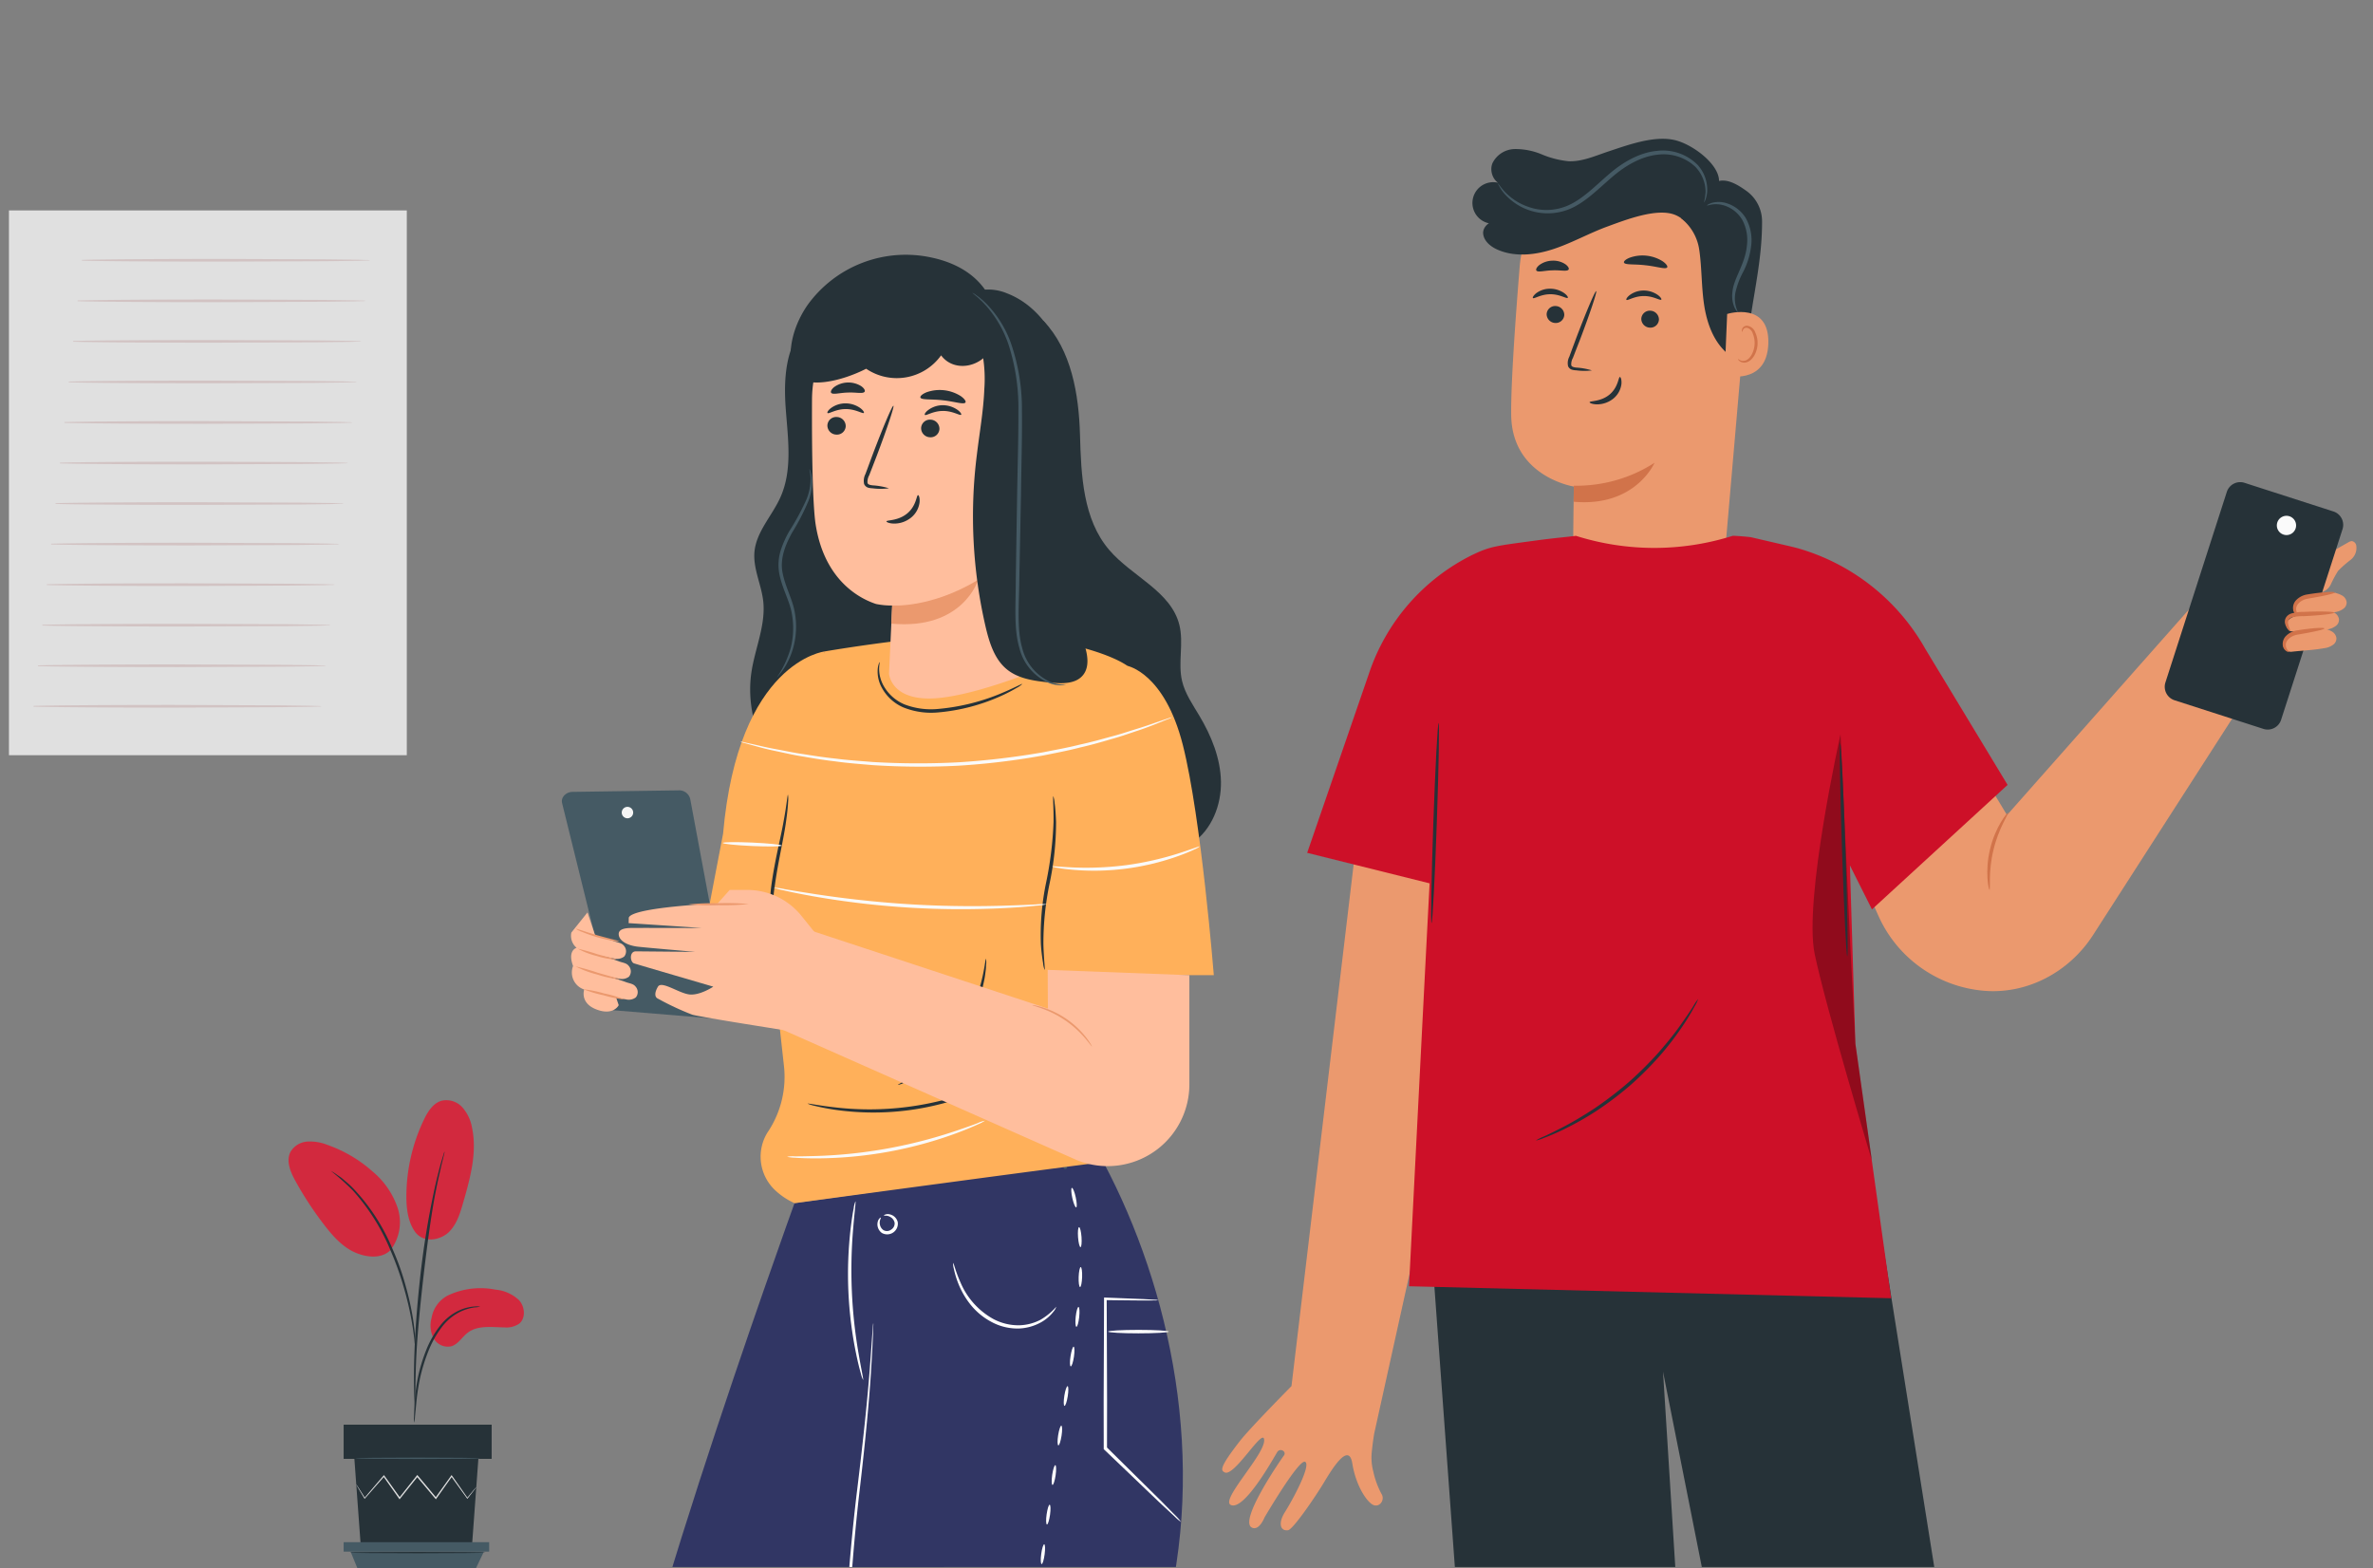
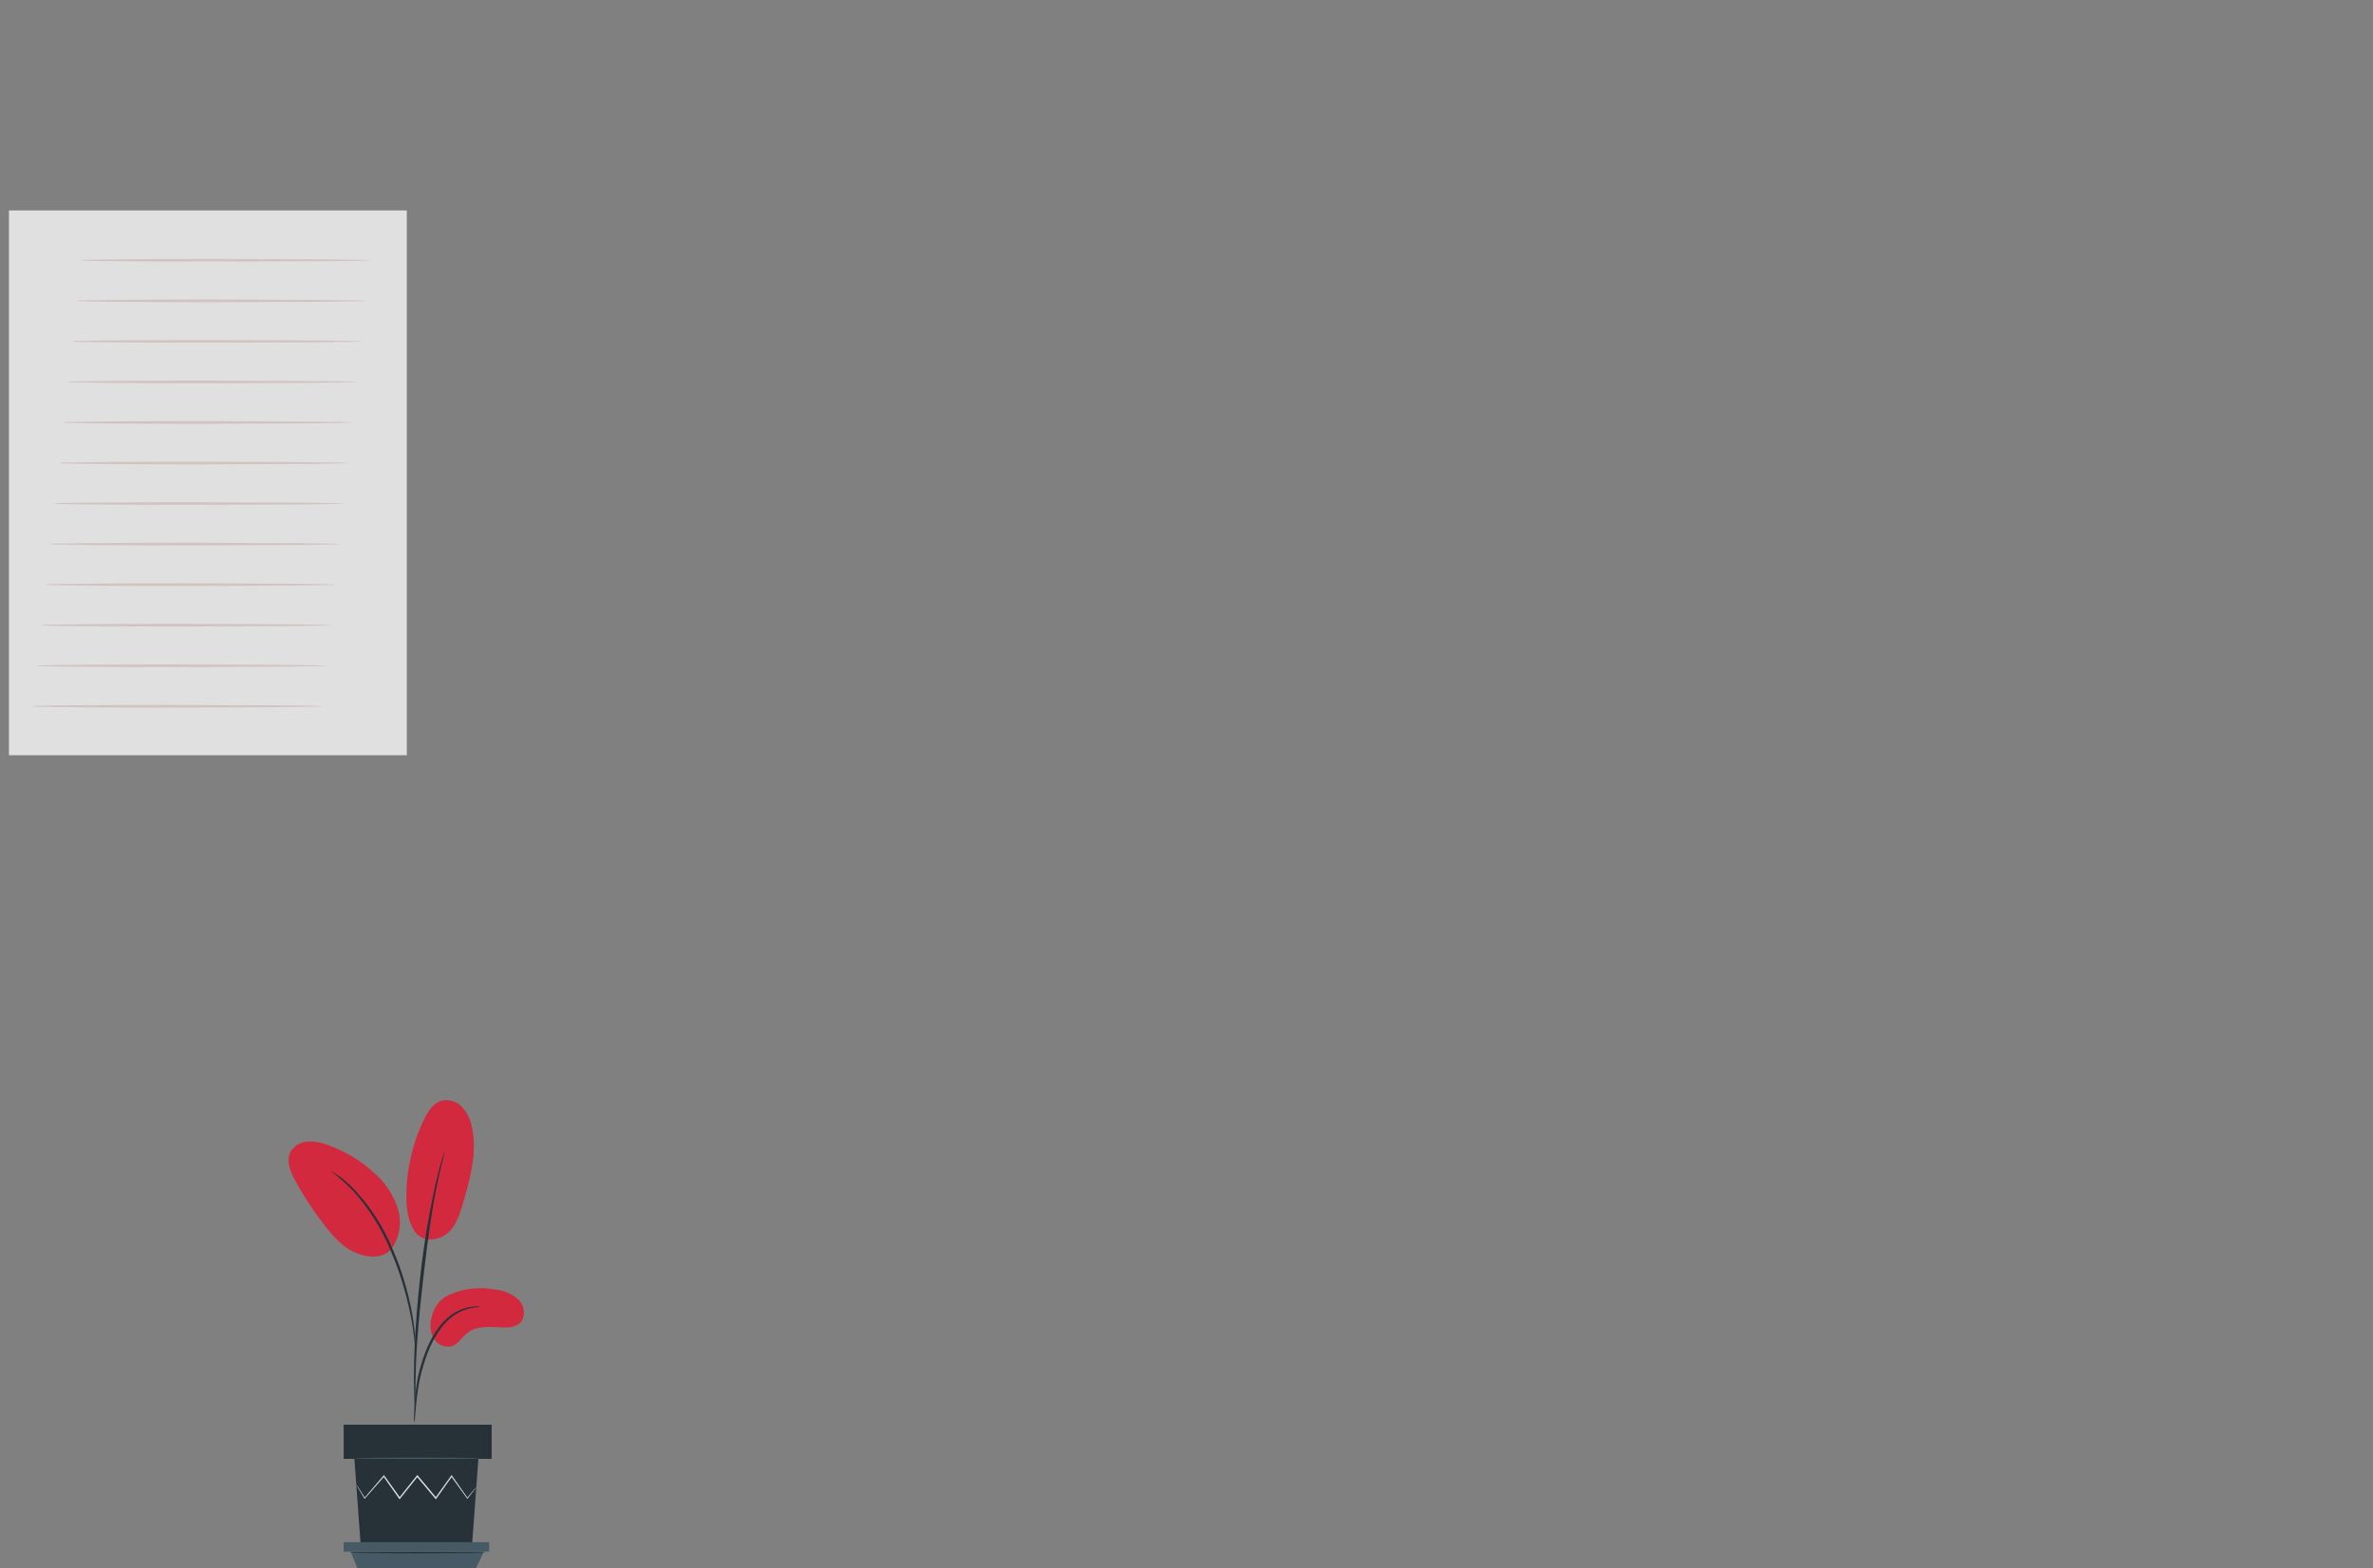
<svg xmlns="http://www.w3.org/2000/svg" width="530" height="350.287" viewBox="0 0 530 350.287">
  <rect x="0" y="0" width="530" height="350.287" fill="#808080" stroke="none" />
  <defs>
    <clipPath id="a">
-       <rect width="438" height="334" transform="translate(-15957 -22926)" fill="#fbf4f1" />
-     </clipPath>
+       </clipPath>
  </defs>
  <g transform="translate(16207 23070)">
    <g transform="translate(-159.52 -128)">
      <g clip-path="url(#a)">
        <g transform="translate(-17369.879 -23082.379)">
          <g transform="translate(1595.385 171.38)">
            <g transform="translate(0 0)">
              <g transform="translate(0 150.574)">
                <path d="M474.414,331.162c-.193,1.175-.387,2.559-.55,4.21a12.159,12.159,0,0,0,.342,4.21,19.05,19.05,0,0,0,1.8,4.954c.907,1.354-.312,3.094-1.7,2.589s-3.957-4.166-4.776-9.313-4.939,1.949-6.487,4.508-6.71,10.265-7.885,10.414c-1.711.223-2.261-1.577-.655-4.091,1.622-2.559,5.891-10.429,4.493-11.188-1.369-.744-9.075,12.423-9.075,12.423s-1.19,3.08-2.827,2.261c-2.961-1.473,6.263-14.863,7.171-16.112.625-.878-.848-1.741-1.488-.774-.64,1-7.379,13.3-10.4,11.828-2.321-1.131,7.483-11.084,7.468-14.416s-6.665,8.3-8.837,7.141c-.8-.431-1.354-.878,3.422-7.007,2.321-2.975,11.515-12.259,11.515-12.259L471.2,192.52l32.165,7.736Z" transform="translate(-440.482 -192.52)" fill="#eb996e" />
              </g>
              <g transform="translate(128.806 76.688)">
                <g transform="translate(0 27.945)">
                  <path d="M554.2,175.967l19.326,32.091L614.6,161.64l16.752,13.152-38.577,60.015c-5.356,8.346-14.848,13.419-24.726,12.467-.58-.06-1.146-.134-1.726-.223h0a28.425,28.425,0,0,1-21.513-16.484L527.06,190.874Z" transform="translate(-527.06 -161.64)" fill="#eb996e" />
                  <g transform="translate(42.062 45.863)">
                    <path d="M555.835,209.714c-.178.074-1.1-4.091.119-9.09,1.175-5.014,3.913-8.287,4.032-8.153.208.134-2.142,3.5-3.273,8.331C555.522,205.623,556.073,209.7,555.835,209.714Z" transform="translate(-555.333 -192.467)" fill="#d1734a" />
                  </g>
                </g>
                <g transform="translate(81.694)">
                  <g transform="translate(34.394 13.172)">
                    <path d="M605.12,155.727c2.187-1.25,4.374-2.485,6.561-3.734a1.744,1.744,0,0,1,.789-.283,1.188,1.188,0,0,1,.982.893,3.369,3.369,0,0,1-1.25,3.3,24.576,24.576,0,0,0-2.8,2.47,26.656,26.656,0,0,0-1.622,3.02,3.216,3.216,0,0,1-2.693,1.83" transform="translate(-605.09 -151.71)" fill="#eb996e" />
                  </g>
                  <path d="M582.118,187.613l13.717-42.579a3.142,3.142,0,0,1,3.957-2.023l19.861,6.4a3.142,3.142,0,0,1,2.023,3.957L607.96,195.944A3.142,3.142,0,0,1,604,197.968l-19.861-6.4A3.167,3.167,0,0,1,582.118,187.613Z" transform="translate(-581.971 -142.857)" fill="#263238" />
                  <g transform="translate(26.828 24.515)">
                    <g transform="translate(1.913 0.186)">
                      <path d="M610.782,159.46l-5.847,1.027a9.321,9.321,0,0,0-1.919.491,3.076,3.076,0,0,0-1.5,1.235,1.446,1.446,0,0,0-.03,1.488,1.906,1.906,0,0,0,1.547.55,33.142,33.142,0,0,0,7.379-.431,4.173,4.173,0,0,0,2.217-.922,1.753,1.753,0,0,0,.551-1.309,1.979,1.979,0,0,0-.982-1.488,5.878,5.878,0,0,0-1.726-.64" transform="translate(-601.29 -159.46)" fill="#eb996e" />
                    </g>
                    <g transform="translate(0.31 4.04)">
                      <path d="M609.582,162.05l-5.847,1.027a9.314,9.314,0,0,0-1.919.491,3.075,3.075,0,0,0-1.5,1.235,1.669,1.669,0,0,0,.327,1.592c.342.461.64.417,1.205.446a33.142,33.142,0,0,0,7.379-.431,4.173,4.173,0,0,0,2.217-.922,1.754,1.754,0,0,0,.551-1.309,1.979,1.979,0,0,0-.982-1.488,5.879,5.879,0,0,0-1.726-.64" transform="translate(-600.213 -162.05)" fill="#eb996e" />
                    </g>
                    <g transform="translate(1.812)">
                      <g transform="translate(0.359 0.127)">
                        <path d="M610.414,159.42c-1.607.238-3.214.476-4.82.7a8.516,8.516,0,0,0-2.44.61,2.868,2.868,0,0,0-1.636,1.815,1.768,1.768,0,0,0,1,2.083" transform="translate(-601.463 -159.42)" fill="#eb996e" />
                      </g>
                      <path d="M602.618,164.654c-.015.06-.223.089-.536-.1a1.8,1.8,0,0,1-.818-1.25,2.52,2.52,0,0,1,.684-2.142,4.357,4.357,0,0,1,2.336-1.235c3.466-.58,6.2-.714,6.263-.476.059.268-2.738.848-6.04,1.4-1.592.283-2.663,1.413-2.574,2.366C601.963,164.222,602.677,164.55,602.618,164.654Z" transform="translate(-601.222 -159.335)" fill="#d1734a" />
                    </g>
                    <g transform="translate(0 4.384)">
                      <path d="M601.2,166.638c-.059.03-.223-.074-.461-.357a3.011,3.011,0,0,1-.714-1.428,1.849,1.849,0,0,1,.223-1.22,2.15,2.15,0,0,1,1.1-.878,8.8,8.8,0,0,1,2.782-.387c3.794-.164,6.873-.089,6.888.164s-3.05.61-6.844.789a9.627,9.627,0,0,0-2.514.253,1.233,1.233,0,0,0-.967,1.205C600.816,165.85,601.367,166.564,601.2,166.638Z" transform="translate(-600.004 -162.282)" fill="#d1734a" />
                    </g>
                  </g>
                  <g transform="translate(26.334 32.549)">
                    <g transform="translate(0.11 0.171)">
                      <path d="M608.931,164.85c-1.949.342-3.585.7-5.534,1.041a9.316,9.316,0,0,0-1.919.491,3.075,3.075,0,0,0-1.5,1.235,1.413,1.413,0,0,0-.03,1.488,1.732,1.732,0,0,0,1.83.893c2.455-.268,4.657-.342,7.1-.774a4.173,4.173,0,0,0,2.217-.922,1.754,1.754,0,0,0,.551-1.309,1.979,1.979,0,0,0-.982-1.488,5.909,5.909,0,0,0-1.726-.655" transform="translate(-599.746 -164.85)" fill="#eb996e" />
                    </g>
                    <path d="M601.068,170.054c-.015.059-.223.089-.536-.1a1.8,1.8,0,0,1-.818-1.25,2.52,2.52,0,0,1,.684-2.142,4.459,4.459,0,0,1,2.336-1.235c3.466-.58,6.2-.714,6.263-.476.06.268-2.737.848-6.04,1.4-1.592.283-2.663,1.413-2.574,2.366C600.413,169.607,601.127,169.935,601.068,170.054Z" transform="translate(-599.672 -164.735)" fill="#d1734a" />
                  </g>
                  <g transform="translate(25.033 7.515)">
                    <path d="M600.289,152.107A2.15,2.15,0,1,1,603,150.723,2.141,2.141,0,0,1,600.289,152.107Z" transform="translate(-598.798 -147.908)" fill="#fafafa" />
                  </g>
                </g>
              </g>
              <g transform="translate(49.917 522.36)">
                <g transform="translate(0.039)">
                  <path d="M503.22,442.688l1.279,30.067s-30.127,11.4-30.439,16.975l58.379-.387-.074-46.923Z" transform="translate(-474.06 -442.42)" fill="#e8505b" />
                </g>
                <g transform="translate(45.663 27.592)" opacity="0.6">
                  <path d="M507.573,461.061a2.38,2.38,0,0,1,1.666,2.708,2.3,2.3,0,0,1-2.678,1.681,2.537,2.537,0,0,1-1.756-2.886,2.38,2.38,0,0,1,2.976-1.428" transform="translate(-504.727 -460.966)" fill="#fff" />
                </g>
                <g transform="translate(0 42.192)" opacity="0.6">
                  <path d="M532.452,475.511l-.193-4.731-55.909,2.142s-2.589,1.145-2.291,2.975Z" transform="translate(-474.034 -470.78)" fill="#fff" />
                </g>
                <g transform="translate(29.524 29.765)">
                  <path d="M493.881,462.7c.015.283,1.443.4,2.842,1.309,1.428.878,2.157,2.1,2.425,1.979.268-.06-.178-1.756-1.9-2.827S493.821,462.432,493.881,462.7Z" transform="translate(-493.879 -462.427)" fill="#263238" />
                </g>
                <g transform="translate(23.409 32.495)">
                  <path d="M489.771,464.378c-.06.283,1.175.759,2.157,1.949,1.012,1.175,1.265,2.47,1.547,2.455.268.045.461-1.622-.789-3.094S489.786,464.11,489.771,464.378Z" transform="translate(-489.769 -464.262)" fill="#263238" />
                </g>
                <g transform="translate(17.678 35.046)">
                  <path d="M488.228,470.891c.253.06.64-1.369-.089-2.931s-2.083-2.172-2.2-1.934c-.164.238.714,1.071,1.294,2.351C487.856,469.671,487.945,470.862,488.228,470.891Z" transform="translate(-485.917 -465.977)" fill="#263238" />
                </g>
                <g transform="translate(29.978 22.114)">
                  <path d="M494.193,458.319c.119.253,1.428-.149,3.035-.045,1.607.06,2.871.6,3.02.357.164-.208-1.071-1.25-2.961-1.339S494.059,458.1,494.193,458.319Z" transform="translate(-494.184 -457.284)" fill="#263238" />
                </g>
                <g transform="translate(29.451 4.939)" opacity="0.3">
                  <path d="M493.83,447.019l.223,5.356,28.7-.446V445.74Z" transform="translate(-493.83 -445.74)" />
                </g>
                <g transform="translate(29.853 12.317)">
                  <path d="M494.1,455.461c0,.119,1.131.283,2.931-.03a12.949,12.949,0,0,0,3.05-.967,13.134,13.134,0,0,0,1.666-.907,3.827,3.827,0,0,0,.878-.7,1.239,1.239,0,0,0,.119-1.517,1.537,1.537,0,0,0-1.25-.64,3.5,3.5,0,0,0-1.1.164,10.351,10.351,0,0,0-4.493,2.425c-1.339,1.265-1.8,2.336-1.711,2.38.134.089.789-.8,2.157-1.845a11.772,11.772,0,0,1,2.6-1.488,13.093,13.093,0,0,1,1.681-.536c.61-.164,1.146-.179,1.309.1.06.1.06.149-.06.327a3.548,3.548,0,0,1-.64.506,15.071,15.071,0,0,1-1.532.893,16.951,16.951,0,0,1-2.812,1.1A21.2,21.2,0,0,0,494.1,455.461Z" transform="translate(-494.1 -450.699)" fill="#263238" />
                </g>
                <g transform="translate(26.345 8.242)">
                  <path d="M495.622,457.214c.1.045.655-.982.759-2.827a9.5,9.5,0,0,0-.417-3.2,9.066,9.066,0,0,0-.759-1.77,2.4,2.4,0,0,0-1.875-1.458,1.373,1.373,0,0,0-1.22.818,4.175,4.175,0,0,0-.3,1.071,6.189,6.189,0,0,0,.015,1.964,6.806,6.806,0,0,0,1.265,3.005c1.146,1.5,2.336,1.845,2.365,1.741.089-.149-.907-.684-1.785-2.142a6.757,6.757,0,0,1-.937-2.737,5.931,5.931,0,0,1,.045-1.7c.089-.625.312-1.116.55-1.056.283,0,.789.461,1.027.952a9.327,9.327,0,0,1,.729,1.577,10.521,10.521,0,0,1,.58,2.916C495.756,456.1,495.458,457.169,495.622,457.214Z" transform="translate(-491.742 -447.96)" fill="#263238" />
                </g>
              </g>
              <g transform="translate(156.18 521.75)">
                <path d="M574.62,442.01l-.55,30.082s30.394,10.667,30.841,16.231l-58.379,1.026-1.071-46.908Z" transform="translate(-545.46 -442.01)" fill="#e8505b" />
                <g transform="translate(8.837 27.772)" opacity="0.6">
                  <path d="M553.066,460.785a2.379,2.379,0,0,0-1.607,2.752,2.288,2.288,0,0,0,2.708,1.607,2.524,2.524,0,0,0,1.681-2.916,2.379,2.379,0,0,0-3.005-1.369" transform="translate(-551.4 -460.678)" fill="#fff" />
                </g>
                <g transform="translate(1.071 42.624)" opacity="0.6">
                  <path d="M546.18,475.391l.074-4.731,55.939.774s2.618,1.086,2.351,2.916Z" transform="translate(-546.18 -470.66)" fill="#fff" />
                </g>
                <g transform="translate(24.278 29.528)">
                  <path d="M567.047,462.1c0,.283-1.428.446-2.812,1.384-1.413.907-2.113,2.157-2.38,2.038-.268-.045.134-1.755,1.83-2.871S567.107,461.846,567.047,462.1Z" transform="translate(-561.779 -461.857)" fill="#263238" />
                </g>
                <g transform="translate(31.909 32.087)">
                  <path d="M570.7,463.685c.074.268-1.161.788-2.1,2.008-.982,1.19-1.205,2.5-1.488,2.5-.268.045-.491-1.622.714-3.109C569.024,463.566,570.7,463.418,570.7,463.685Z" transform="translate(-566.908 -463.578)" fill="#263238" />
                </g>
                <g transform="translate(38.959 34.512)">
                  <path d="M572.009,470.165c-.253.06-.684-1.354.03-2.931s2.023-2.217,2.157-1.979c.164.238-.684,1.086-1.25,2.38C572.351,468.931,572.291,470.136,572.009,470.165Z" transform="translate(-571.647 -465.208)" fill="#263238" />
                </g>
                <g transform="translate(22.852 21.939)">
                  <path d="M566.875,457.729c-.119.268-1.428-.1-3.035.03-1.607.1-2.856.67-3.005.432-.164-.208,1.042-1.279,2.931-1.413C565.655,456.613,567.009,457.491,566.875,457.729Z" transform="translate(-560.82 -456.756)" fill="#263238" />
                </g>
                <g transform="translate(0.089 5.386)" opacity="0.3">
                  <path d="M574.471,446.21l-.089,5.356-28.7.253-.164-6.189Z" transform="translate(-545.52 -445.63)" />
                </g>
                <g transform="translate(19.953 12.257)">
                  <path d="M567.826,454.833c0,.119-1.116.312-2.931.03a12.839,12.839,0,0,1-3.08-.893,14.044,14.044,0,0,1-1.7-.863,3.668,3.668,0,0,1-.893-.669,1.239,1.239,0,0,1-.164-1.517,1.586,1.586,0,0,1,1.235-.67,4.059,4.059,0,0,1,1.1.134,10.986,10.986,0,0,1,1.83.6,10.212,10.212,0,0,1,2.723,1.726c1.384,1.235,1.86,2.291,1.755,2.351-.134.089-.8-.788-2.2-1.8a11.423,11.423,0,0,0-2.633-1.428,11.09,11.09,0,0,0-1.681-.491c-.625-.149-1.146-.149-1.294.134-.059.1-.059.149.074.327a2.766,2.766,0,0,0,.655.491,13.439,13.439,0,0,0,1.562.848,15.173,15.173,0,0,0,2.842,1.027A18.438,18.438,0,0,1,567.826,454.833Z" transform="translate(-558.871 -450.249)" fill="#263238" />
                </g>
                <g transform="translate(27.713 7.928)">
                  <path d="M564.924,456.654c-.1.045-.684-.967-.818-2.812a9.828,9.828,0,0,1,.342-3.214,8.948,8.948,0,0,1,.714-1.785,2.373,2.373,0,0,1,1.845-1.5,1.372,1.372,0,0,1,1.235.789,4.087,4.087,0,0,1,.313,1.071,6.242,6.242,0,0,1,.03,1.964,6.733,6.733,0,0,1-1.19,3.035c-1.116,1.532-2.291,1.889-2.321,1.8-.1-.149.893-.714,1.741-2.172a6.743,6.743,0,0,0,.878-2.767,5.864,5.864,0,0,0-.089-1.681c-.1-.625-.342-1.116-.58-1.042-.283,0-.774.476-1.012.982a9.79,9.79,0,0,0-.7,1.592,10.8,10.8,0,0,0-.521,2.931C564.746,455.553,565.073,456.609,564.924,456.654Z" transform="translate(-564.087 -447.339)" fill="#263238" />
                </g>
              </g>
              <g transform="translate(46.46 235.063)">
                <path d="M570.912,249.31,620.781,562.6H577.9L523.692,289.613l17.258,274.964-47-1.979L471.71,258.043Z" transform="translate(-471.71 -249.31)" fill="#263238" />
              </g>
              <g transform="translate(55.881)">
                <g transform="translate(8.649 5.074)">
                  <path d="M536.751,122.511l-5.728,66.353-33.236-2.648c-.208-3.883.074-18.894.074-18.894s-13.836-2.157-14-15.978c-.089-6.71.878-20.59,1.889-33.087a25.6,25.6,0,0,1,27-23.491h0A25.593,25.593,0,0,1,536.751,122.511Z" transform="translate(-483.856 -94.721)" fill="#eb996e" />
                  <g transform="translate(13.961 67.289)">
                    <path d="M493.27,145.068A32.169,32.169,0,0,0,511.3,139.95s-4.255,9.953-18.061,8.7Z" transform="translate(-493.24 -139.95)" fill="#d1734a" />
                  </g>
                </g>
                <g transform="translate(13.474 26.057)">
                  <g transform="translate(0 7.432)">
                    <g transform="translate(3.095 3.865)">
                      <path d="M489.18,118.206a1.984,1.984,0,0,0,1.9,1.994,1.9,1.9,0,0,0,2.038-1.785,1.984,1.984,0,0,0-1.9-1.994A1.9,1.9,0,0,0,489.18,118.206Z" transform="translate(-489.179 -116.418)" fill="#263238" />
                    </g>
                    <path d="M487.13,115.9c.238.253,1.741-.848,3.868-.848,2.128-.03,3.675,1.071,3.913.8.119-.119-.134-.58-.818-1.071a5.5,5.5,0,0,0-3.139-.967,5.113,5.113,0,0,0-3.08,1C487.234,115.323,487.011,115.8,487.13,115.9Z" transform="translate(-487.099 -113.82)" fill="#263238" />
                    <g transform="translate(20.888 0.402)">
                      <g transform="translate(3.348 4.506)">
                        <path d="M503.39,118.906a1.984,1.984,0,0,0,1.9,1.994,1.9,1.9,0,0,0,2.038-1.785,1.984,1.984,0,0,0-1.9-1.994A1.9,1.9,0,0,0,503.39,118.906Z" transform="translate(-503.389 -117.119)" fill="#263238" />
                      </g>
                      <path d="M501.17,116.173c.238.253,1.741-.848,3.868-.848,2.127-.03,3.675,1.071,3.913.8.119-.119-.134-.58-.818-1.071a5.481,5.481,0,0,0-3.124-.967,5.213,5.213,0,0,0-3.08,1C501.274,115.593,501.051,116.054,501.17,116.173Z" transform="translate(-501.139 -114.09)" fill="#263238" />
                    </g>
                    <g transform="translate(7.781 0.534)">
                      <path d="M497.745,131.885a14.544,14.544,0,0,0-3.452-.625c-.536-.059-1.056-.164-1.146-.536a2.776,2.776,0,0,1,.357-1.607c.506-1.309,1.041-2.693,1.607-4.136,2.232-5.877,3.838-10.712,3.6-10.8s-2.232,4.612-4.463,10.489c-.536,1.443-1.056,2.827-1.532,4.151a3.076,3.076,0,0,0-.283,2.127,1.372,1.372,0,0,0,.893.788,3.726,3.726,0,0,0,.922.134A13.2,13.2,0,0,0,497.745,131.885Z" transform="translate(-492.33 -114.179)" fill="#263238" />
                    </g>
                    <g transform="translate(12.69 19.712)">
                      <path d="M502.4,127.07c-.342-.015-.357,2.291-2.321,3.928s-4.433,1.384-4.448,1.711c-.03.149.55.446,1.592.476a5.85,5.85,0,0,0,3.719-1.294,4.979,4.979,0,0,0,1.8-3.288C502.816,127.621,502.548,127.055,502.4,127.07Z" transform="translate(-495.629 -127.07)" fill="#263238" />
                    </g>
                  </g>
                  <g transform="translate(20.357)">
                    <path d="M500.794,110.41c.208.58,2.336.3,4.82.61,2.5.253,4.508.982,4.835.461.149-.253-.208-.788-1.012-1.354a8.464,8.464,0,0,0-7.364-.8C501.166,109.681,500.7,110.142,500.794,110.41Z" transform="translate(-500.783 -108.825)" fill="#263238" />
                  </g>
                  <g transform="translate(0.751 1.165)">
                    <path d="M487.658,111.813c.372.476,1.83-.015,3.6-.045,1.756-.089,3.243.327,3.6-.179.149-.238-.089-.729-.729-1.19a4.872,4.872,0,0,0-2.931-.788,5.056,5.056,0,0,0-2.871.967C487.7,111.084,487.494,111.575,487.658,111.813Z" transform="translate(-487.604 -109.608)" fill="#263238" />
                  </g>
                </g>
                <g transform="translate(46.532 9.33)">
                  <path d="M509.32,105.955c.03.015.045.045.074.06a10.888,10.888,0,0,1,4.047,7.037c.015.1.03.193.045.283.536,3.943.446,7.959,1.026,11.887s1.949,7.945,4.85,10.652c1.205,1.116,3.318,1.889,4.3.58a3.279,3.279,0,0,0,.491-1.8c.744-9.522,3.333-17.972,3.318-27.925a8.376,8.376,0,0,0-3.481-6.829c-2.083-1.488-4.627-3.05-6.948-1.949s-5.311,5.43-7.111,7.275" transform="translate(-509.32 -97.581)" fill="#263238" />
                </g>
                <g transform="translate(56.336 38.69)">
                  <path d="M516.461,117.753c.238-.1,9.507-2.812,9.194,6.635s-9.73,7.2-9.745,6.933S516.461,117.753,516.461,117.753Z" transform="translate(-515.91 -117.316)" fill="#eb996e" />
                  <g transform="translate(2.997 3.067)">
                    <path d="M517.932,126.82c.045-.03.164.119.432.253a1.609,1.609,0,0,0,1.235.059c1.012-.327,1.9-1.889,2.008-3.6a5.5,5.5,0,0,0-.387-2.365,1.912,1.912,0,0,0-1.205-1.309.84.84,0,0,0-.982.417c-.134.268-.074.446-.134.461-.03.03-.193-.164-.1-.55a1.054,1.054,0,0,1,.387-.58,1.2,1.2,0,0,1,.922-.208,2.271,2.271,0,0,1,1.666,1.517,5.481,5.481,0,0,1,.491,2.648c-.119,1.9-1.161,3.66-2.529,4a1.771,1.771,0,0,1-1.5-.3C517.948,127.058,517.9,126.835,517.932,126.82Z" transform="translate(-517.925 -119.378)" fill="#d1734a" />
                  </g>
                </g>
                <path d="M532.624,102.468c2.321-3.779-4.047-9.209-8.718-10.682s-10.816.8-15.458,2.336c-2.931.967-5.847,2.321-8.926,2.2a20.69,20.69,0,0,1-6-1.532,15.241,15.241,0,0,0-6.04-1.19,5.657,5.657,0,0,0-4.969,3.154c-.789,1.919.342,4.538,2.4,4.82a4.641,4.641,0,1,0-1.235,8.6c-1.339-1.012-3.407.669-3.243,2.336s1.681,2.9,3.228,3.571c3.943,1.726,8.54,1.175,12.616-.193s7.87-3.511,11.9-4.984,10.816-4.121,14.877-2.693c2.99,1.056,5.073,4.657,6.754,3.853a5.764,5.764,0,0,0,2.99-4.255,16.562,16.562,0,0,0-.179-5.341" transform="translate(-478.043 -91.31)" fill="#263238" />
                <g transform="translate(5.703 2.636)">
                  <path d="M481.882,100.458c.074-.045.491.7,1.5,1.8a12.939,12.939,0,0,0,5.252,3.377,12.008,12.008,0,0,0,9.016-.357c3.214-1.443,5.966-4.314,9.135-7.037s6.888-4.761,10.622-5.1a10.931,10.931,0,0,1,9.045,3.124,8.23,8.23,0,0,1,2.142,6.115,7.2,7.2,0,0,1-.4,1.741c-.164.372-.283.55-.312.536a15.125,15.125,0,0,0,.357-2.291,8.134,8.134,0,0,0-2.261-5.639A10.346,10.346,0,0,0,517.513,94c-3.481.357-7.022,2.291-10.1,4.954-3.109,2.648-5.936,5.609-9.388,7.111a12.856,12.856,0,0,1-14.892-3.571,8.849,8.849,0,0,1-.982-1.473C481.941,100.666,481.852,100.473,481.882,100.458Z" transform="translate(-481.876 -93.082)" fill="#455a64" />
                </g>
                <g transform="translate(52.392 14.111)">
                  <path d="M520.164,125.395c-.03.03-.4-.253-.759-1.012a6.448,6.448,0,0,1-.476-3.422c.208-3.05,2.9-6.308,3.243-10.518a9.471,9.471,0,0,0-1.041-5.639,7.205,7.205,0,0,0-3.511-3.035,6.29,6.29,0,0,0-3.154-.431c-.759.119-1.175.3-1.205.223-.03-.045.342-.327,1.131-.58a5.885,5.885,0,0,1,3.466.164,7.7,7.7,0,0,1,4.032,3.214,10.068,10.068,0,0,1,1.235,6.174,17.04,17.04,0,0,1-1.83,5.951,18,18,0,0,0-1.7,4.567A7.119,7.119,0,0,0,520.164,125.395Z" transform="translate(-513.259 -100.795)" fill="#455a64" />
                </g>
              </g>
              <g transform="translate(18.966 88.669)">
                <path d="M609.666,206.551,591.307,176.2a47.8,47.8,0,0,0-28.3-22.45c-.7-.193-1.413-.372-2.127-.536l-8.584-1.994c-1.294-.149-2.618-.253-3.987-.312a58.109,58.109,0,0,1-35.051.015c-1.979.253-5.029.506-9.031,1.056-8.54,1.16-10,1.25-13.776,3.05-.074.03-.149.074-.223.1a45.7,45.7,0,0,0-23.164,26.452L453.23,221.726l27.345,6.814c-.982,18.641-4.6,89.993-4.6,89.993l107.683,2.678-7.989-56.906-1.22-39.767,4.924,9.819Z" transform="translate(-453.23 -150.91)" fill="#cd1028" />
                <g transform="translate(112.876 44.35)" opacity="0.3">
                  <path d="M535.348,180.72s-8.287,37-5.772,49.066,12.78,46.135,12.78,46.135l-3.675-25.931-1.146-21.87Z" transform="translate(-529.101 -180.72)" />
                </g>
                <g transform="translate(27.689 41.82)">
                  <path d="M471.929,223.712c-.208-.015-.03-10.027.4-22.361s.967-22.346,1.175-22.331.03,10.012-.4,22.361S472.137,223.712,471.929,223.712Z" transform="translate(-471.842 -179.02)" fill="#263238" />
                </g>
                <g transform="translate(118.962 46.343)">
                  <path d="M534.855,229.638c-.208,0-.744-10.637-1.175-23.774s-.61-23.8-.4-23.8.744,10.637,1.175,23.789C534.885,218.971,535.064,229.623,534.855,229.638Z" transform="translate(-533.192 -182.06)" fill="#263238" />
                </g>
                <g transform="translate(51.074 103.457)">
                  <path d="M523.816,220.45a9.1,9.1,0,0,1-.848,1.741,49.785,49.785,0,0,1-2.752,4.493,66.072,66.072,0,0,1-4.761,6.219,74.582,74.582,0,0,1-6.769,6.8,76.115,76.115,0,0,1-7.647,5.787,66.03,66.03,0,0,1-6.8,3.868,47.82,47.82,0,0,1-4.835,2.113,9.2,9.2,0,0,1-1.845.6,10.167,10.167,0,0,1,1.726-.878c1.131-.506,2.737-1.294,4.7-2.321s4.225-2.366,6.665-3.972a83.827,83.827,0,0,0,7.543-5.772,81.91,81.91,0,0,0,6.739-6.68c1.919-2.187,3.571-4.255,4.85-6.055s2.291-3.288,2.946-4.344A10.535,10.535,0,0,1,523.816,220.45Z" transform="translate(-487.56 -220.45)" fill="#263238" />
                </g>
              </g>
            </g>
          </g>
          <g transform="translate(1447.891 197.311)">
            <g transform="translate(0 0)">
              <g transform="translate(42.055 12.928)">
                <path d="M376.03,121c-4.627,4.776-4.984,12.185-4.493,18.805s1.532,13.613-1.19,19.683c-1.845,4.136-5.386,7.677-5.8,12.185-.342,3.719,1.517,7.26,1.949,10.965.6,5.237-1.7,10.31-2.559,15.5-2.008,12.14,4.835,25.217,15.949,30.5a29.461,29.461,0,0,0,33.727-6.9c7.468-8.465,9.283-20.427,9.983-31.689,1.473-23.908-.625-47.89-2.723-71.754" transform="translate(-363.586 -118.29)" fill="#263238" />
                <g transform="translate(42.535 1.8)">
                  <path d="M415.153,119.5c6.234,6.546,7.9,16.425,8.153,25.455s.655,18.865,6.531,25.723c5.043,5.906,13.806,9.209,15.666,16.752,1.012,4.062-.357,8.436.6,12.512.669,2.827,2.38,5.267,3.868,7.766,2.678,4.493,4.731,9.522,4.82,14.743s-2.053,10.682-6.353,13.657c-4.552,3.154-10.637,3.065-16.023,1.77-14.862-3.541-26.973-15.249-33.415-29.115s-7.721-29.666-6.293-44.885" transform="translate(-392.176 -119.5)" fill="#263238" />
                </g>
                <g transform="translate(6.008 34.946)">
                  <path d="M367.633,188.2a22.533,22.533,0,0,0,3.02-6.442,17.857,17.857,0,0,0,.283-7.632c-.446-2.856-2.2-5.683-2.842-9.164a10.819,10.819,0,0,1,.357-5.088,22.127,22.127,0,0,1,1.919-4.285,55.041,55.041,0,0,0,3.719-6.844,12.016,12.016,0,0,0,1.012-5.058c-.06-1.22-.3-1.889-.223-1.9.03-.015.1.149.208.461a6.141,6.141,0,0,1,.312,1.428,11.367,11.367,0,0,1-.8,5.267,50.227,50.227,0,0,1-3.615,6.992c-1.384,2.529-2.752,5.624-2.142,8.9s2.336,6.144,2.782,9.164a17.675,17.675,0,0,1-.461,7.9,16.758,16.758,0,0,1-2.291,4.82,13.739,13.739,0,0,1-.893,1.131C367.782,188.109,367.648,188.228,367.633,188.2Z" transform="translate(-367.624 -141.779)" fill="#455a64" />
                </g>
              </g>
              <g transform="translate(34.341 499.449)">
                <path d="M385.239,446.188l1.845,27.955s-28.535,9.388-28.684,14.595l55.061.238-1.086-43.665Z" transform="translate(-358.4 -445.31)" fill="#e8505b" />
                <g opacity="0.4">
                  <path d="M385.239,446.188l1.845,27.955s-28.535,9.388-28.684,14.595l55.061.238-1.086-43.665Z" transform="translate(-358.4 -445.31)" />
                </g>
                <g transform="translate(27.789 28.314)">
                  <path d="M377.081,464.607c.015.268,1.354.342,2.678,1.16,1.354.774,2.053,1.9,2.306,1.8.238-.059-.193-1.636-1.83-2.589S377.021,464.369,377.081,464.607Z" transform="translate(-377.079 -464.341)" fill="#263238" />
                </g>
                <g transform="translate(22.165 30.994)">
                  <path d="M373.3,466.258c-.059.253,1.116.669,2.038,1.77.967,1.071,1.235,2.276,1.488,2.261.253.03.387-1.532-.8-2.871C374.863,466.079,373.3,466,373.3,466.258Z" transform="translate(-373.299 -466.143)" fill="#263238" />
                </g>
                <g transform="translate(16.883 33.5)">
                  <path d="M372,472.354c.238.045.565-1.294-.149-2.723s-1.979-1.979-2.083-1.756c-.149.223.684.982,1.265,2.157S371.73,472.339,372,472.354Z" transform="translate(-369.748 -467.827)" fill="#263238" />
                </g>
                <g transform="translate(28.064 21.138)">
                  <path d="M377.273,460.548c.119.238,1.324-.164,2.827-.1,1.5.03,2.678.491,2.812.268.149-.193-1.027-1.146-2.8-1.19S377.139,460.339,377.273,460.548Z" transform="translate(-377.263 -459.518)" fill="#263238" />
                </g>
                <g transform="translate(27.806 11.946)">
                  <path d="M377.09,457.923a5.271,5.271,0,0,0,2.723-.089,12.023,12.023,0,0,0,2.827-.967,11.511,11.511,0,0,0,1.532-.878,3.137,3.137,0,0,0,.8-.669,1.152,1.152,0,0,0,.074-1.413,1.443,1.443,0,0,0-1.175-.565,3.243,3.243,0,0,0-1.012.178,11.23,11.23,0,0,0-1.681.625,9.61,9.61,0,0,0-2.455,1.726c-1.22,1.205-1.622,2.2-1.532,2.261.119.089.714-.759,1.964-1.771a10.463,10.463,0,0,1,3.928-1.979c.565-.164,1.056-.193,1.22.06.06.089.06.134-.045.312a2.671,2.671,0,0,1-.6.491,16.4,16.4,0,0,1-1.413.863,14.373,14.373,0,0,1-2.6,1.086A17.381,17.381,0,0,0,377.09,457.923Z" transform="translate(-377.09 -453.339)" fill="#263238" />
                </g>
                <g transform="translate(24.417 8.331)">
                  <path d="M378.558,459.479c.089.045.6-.922.64-2.648a9,9,0,0,0-.461-2.961,9.324,9.324,0,0,0-.744-1.636,2.256,2.256,0,0,0-1.77-1.324,1.3,1.3,0,0,0-1.116.789,4.027,4.027,0,0,0-.253,1.012,6.207,6.207,0,0,0,.06,1.83,6.421,6.421,0,0,0,1.25,2.782c1.1,1.369,2.217,1.666,2.247,1.562.089-.134-.863-.625-1.711-1.949a6.279,6.279,0,0,1-.937-2.529,5.6,5.6,0,0,1,0-1.577c.074-.58.268-1.056.491-1,.268-.015.744.4.982.863a7.766,7.766,0,0,1,.714,1.458,9.589,9.589,0,0,1,.61,2.693C378.677,458.438,378.409,459.435,378.558,459.479Z" transform="translate(-374.812 -450.91)" fill="#263238" />
                </g>
              </g>
              <g transform="translate(53.409 498.154)">
                <g transform="translate(0.049)">
-                   <path d="M396.973,445.571l2.083,27.94s-27.687,11.5-27.806,16.707l54.3-2.113L424.08,444.44Z" transform="translate(-371.25 -444.44)" fill="#e8505b" />
-                 </g>
+                   </g>
                <g transform="translate(41.983 25.961)" opacity="0.6">
                  <path d="M402.016,461.979a2.239,2.239,0,0,1,1.636,2.47,2.141,2.141,0,0,1-2.44,1.636,2.334,2.334,0,0,1-1.711-2.633,2.22,2.22,0,0,1,2.723-1.428" transform="translate(-399.437 -461.89)" fill="#fff" />
                </g>
                <g transform="translate(0 39.276)" opacity="0.6">
                  <path d="M425.568,475.229l-.327-4.389-51.952,3.66s-2.38,1.146-2.038,2.842Z" transform="translate(-371.217 -470.84)" fill="#fff" />
                </g>
                <g transform="translate(26.96 28.535)">
                  <path d="M389.341,463.9c.015.268,1.354.327,2.693,1.131,1.354.774,2.083,1.889,2.321,1.77.238-.06-.208-1.637-1.845-2.574S389.281,463.665,389.341,463.9Z" transform="translate(-389.339 -463.62)" fill="#263238" />
                </g>
                <g transform="translate(21.352 31.274)">
                  <path d="M385.57,465.579c-.045.253,1.116.67,2.053,1.756.982,1.056,1.25,2.261,1.517,2.246.253.03.372-1.532-.818-2.856S385.57,465.326,385.57,465.579Z" transform="translate(-385.569 -465.461)" fill="#263238" />
                </g>
                <g transform="translate(16.099 33.841)">
                  <path d="M384.332,471.685c.238.045.565-1.294-.179-2.723s-1.994-1.949-2.1-1.726c-.149.223.7.967,1.279,2.157C383.945,470.554,384.064,471.67,384.332,471.685Z" transform="translate(-382.038 -467.187)" fill="#263238" />
                </g>
                <g transform="translate(27.187 21.347)">
                  <path d="M389.5,459.847c.119.238,1.324-.178,2.827-.134,1.5.015,2.693.476,2.812.238.149-.193-1.027-1.131-2.8-1.16S389.355,459.639,389.5,459.847Z" transform="translate(-389.492 -458.789)" fill="#263238" />
                </g>
                <g transform="translate(26.188 5.862)" opacity="0.3">
                  <path d="M388.82,449.183l.357,4.969,26.69-1.279-.149-4.493Z" transform="translate(-388.82 -448.38)" />
                </g>
                <g transform="translate(26.872 12.11)">
                  <path d="M389.28,457.222A5.121,5.121,0,0,0,392,457.1a12.513,12.513,0,0,0,2.812-.982,13.615,13.615,0,0,0,1.532-.893,3.408,3.408,0,0,0,.8-.67,1.153,1.153,0,0,0,.06-1.413,1.494,1.494,0,0,0-1.19-.565,3.244,3.244,0,0,0-1.012.179,9.476,9.476,0,0,0-4.106,2.38c-1.22,1.22-1.607,2.217-1.517,2.276.119.089.7-.774,1.949-1.785a10.95,10.95,0,0,1,2.365-1.458,9.456,9.456,0,0,1,1.547-.536c.565-.179,1.056-.193,1.22.059.059.089.059.134-.045.312a2.5,2.5,0,0,1-.58.491,14.447,14.447,0,0,1-1.4.878,15.785,15.785,0,0,1-2.589,1.116A19.79,19.79,0,0,0,389.28,457.222Z" transform="translate(-389.28 -452.58)" fill="#263238" />
                </g>
                <g transform="translate(23.425 8.584)">
                  <path d="M390.767,458.75a4.431,4.431,0,0,0,.61-2.648,8.716,8.716,0,0,0-.491-2.961,8.823,8.823,0,0,0-.759-1.622,2.263,2.263,0,0,0-1.785-1.309,1.25,1.25,0,0,0-1.1.8,3.42,3.42,0,0,0-.238,1.012,5.73,5.73,0,0,0,.074,1.83,6.287,6.287,0,0,0,1.265,2.767c1.116,1.369,2.232,1.637,2.247,1.547.089-.134-.863-.61-1.726-1.934a6.074,6.074,0,0,1-.952-2.529,5.59,5.59,0,0,1-.015-1.577c.06-.58.268-1.056.476-1,.268-.015.744.4.982.848a9.385,9.385,0,0,1,.729,1.443,9.657,9.657,0,0,1,.625,2.693C390.871,457.708,390.633,458.72,390.767,458.75Z" transform="translate(-386.963 -450.21)" fill="#263238" />
                </g>
              </g>
              <g transform="translate(12.054 196.084)">
                <g transform="translate(0 8.926)">
                  <path d="M383.321,254.2S339.835,374.423,343.658,391.2s39.574,159.739,45.019,159.739,46.953-8.495,46.864-9.343-30.5-146.617-30.5-146.617L433.934,247.4l-29.844,3.868" transform="translate(-343.42 -247.4)" fill="#313664" />
                </g>
                <g transform="translate(52.287)">
                  <path d="M391.233,241.4c-19.757,42.43-10.265,91.451-11.158,138.241s2.663,90.068,1.339,136.1c-.625,21.409,8.673,38.726,8.673,38.726h33.95c7.439-30.722-2.633-74.952,2.1-113.872,3.139-25.842,15.532-63.854,22.39-88.967,10.087-36.955,1.637-75.384-13.33-103.636" transform="translate(-378.565 -241.4)" fill="#313664" />
                </g>
                <g transform="translate(50.084 42.505)">
                  <path d="M384.5,269.97a3.633,3.633,0,0,1,0,.655c-.015.476-.045,1.116-.074,1.934-.06,1.7-.193,4.2-.387,7.424-.372,6.442-1.235,15.755-2.574,27.211s-2.4,25.158-3.02,40.392-.729,32.016-.4,49.6c.684,35.215,2.8,67.038,4.329,90.053.8,11.485,1.443,20.784,1.9,27.27.208,3.184.387,5.683.491,7.409.045.818.089,1.458.1,1.934a5.428,5.428,0,0,1,.015.655,3.844,3.844,0,0,1-.089-.655c-.045-.461-.1-1.1-.193-1.919-.149-1.726-.372-4.225-.64-7.409-.536-6.427-1.294-15.74-2.142-27.255-1.681-23.015-3.868-54.853-4.567-90.083-.327-17.615-.193-34.4.461-49.646s1.8-28.966,3.2-40.422,2.351-20.739,2.827-27.181c.238-3.184.417-5.683.536-7.409.06-.818.119-1.458.149-1.934A5.662,5.662,0,0,1,384.5,269.97Z" transform="translate(-377.085 -269.97)" fill="#fff" />
                </g>
                <g transform="translate(58.422 18.162)">
                  <path d="M383.449,254.4c.1.074-.387.6-.208,1.532a1.9,1.9,0,0,0,.818,1.265,1.577,1.577,0,0,0,1.711-.134,1.6,1.6,0,0,0,.759-1.532,1.92,1.92,0,0,0-.878-1.235c-.818-.521-1.473-.253-1.5-.372-.074-.06.64-.61,1.77-.1a2.318,2.318,0,0,1,1.309,1.577,2.387,2.387,0,0,1-3.556,2.41,2.394,2.394,0,0,1-.982-1.8C382.646,254.772,383.42,254.3,383.449,254.4Z" transform="translate(-382.689 -253.607)" fill="#fff" />
                </g>
                <g transform="translate(75.32 29.085)">
                  <path d="M417.1,270.71a3.071,3.071,0,0,1-.64,1.116,9.15,9.15,0,0,1-2.633,2.291,11.011,11.011,0,0,1-5,1.458,12.2,12.2,0,0,1-6.189-1.458,14.892,14.892,0,0,1-4.865-4.091,18.551,18.551,0,0,1-2.559-4.493,20.305,20.305,0,0,1-1-3.318,3.68,3.68,0,0,1-.149-1.265c.134-.03.476,1.741,1.651,4.374a16.825,16.825,0,0,0,7.275,8.108,11.954,11.954,0,0,0,5.817,1.428,10.87,10.87,0,0,0,4.746-1.22A13.987,13.987,0,0,0,417.1,270.71Z" transform="translate(-394.047 -260.95)" fill="#fff" />
                </g>
                <g transform="translate(108.947 36.792)">
                  <path d="M433.938,316.267a9.384,9.384,0,0,1-1.339-1.131c-.922-.863-2.113-1.964-3.585-3.332-3.109-2.975-7.335-7.022-12.244-11.709l-.1-.1v-.164c0-3.362-.015-7.022-.015-10.816.03-8.644.074-16.544.089-22.584v-.3l.3.015c3.541.134,6.457.253,8.629.342.937.06,1.711.1,2.351.134a3.3,3.3,0,0,1,.818.1,3.2,3.2,0,0,1-.818.06c-.64,0-1.413.015-2.351.015-2.172-.015-5.088-.045-8.644-.089l.3-.3c.03,6.055.06,13.94.089,22.584,0,3.809-.015,7.454-.015,10.816l-.1-.268c4.82,4.761,8.986,8.882,12.051,11.9q2.1,2.142,3.437,3.481A9.7,9.7,0,0,1,433.938,316.267Z" transform="translate(-416.65 -266.13)" fill="#fff" />
                </g>
                <g transform="translate(84.072 7.425)">
                  <g transform="translate(0.844 298.231)">
                    <path d="M400.814,446.85c.208-.015.417.982.476,2.217s-.089,2.232-.312,2.247-.417-.982-.476-2.217C400.472,447.862,400.606,446.85,400.814,446.85Z" transform="translate(-400.497 -446.85)" fill="#455a64" />
                  </g>
                  <g transform="translate(0.561 289.305)">
                    <path d="M400.639,440.85c.208,0,.417.982.446,2.217s-.1,2.232-.327,2.247-.417-.982-.446-2.217S400.415,440.865,400.639,440.85Z" transform="translate(-400.307 -440.85)" fill="#455a64" />
                  </g>
                  <g transform="translate(0.324 280.379)">
                    <path d="M400.493,434.85c.208,0,.417,1,.431,2.217s-.119,2.232-.342,2.246-.417-1-.431-2.217S400.27,434.865,400.493,434.85Z" transform="translate(-400.147 -434.85)" fill="#455a64" />
                  </g>
                  <g transform="translate(0.148 271.452)">
                    <path d="M400.387,428.85c.208,0,.4,1,.417,2.232s-.134,2.232-.357,2.232-.4-1-.417-2.232S400.179,428.865,400.387,428.85Z" transform="translate(-400.029 -428.85)" fill="#455a64" />
                  </g>
                  <g transform="translate(0.045 262.526)">
                    <path d="M400.332,422.85c.208,0,.4,1,.4,2.232s-.149,2.232-.372,2.232-.4-1-.4-2.232S400.124,422.865,400.332,422.85Z" transform="translate(-399.96 -422.85)" fill="#455a64" />
                  </g>
                  <g transform="translate(0 253.599)">
                    <path d="M400.317,416.85c.208,0,.387,1,.387,2.232s-.164,2.232-.387,2.232-.387-1-.387-2.232S400.109,416.85,400.317,416.85Z" transform="translate(-399.93 -416.85)" fill="#455a64" />
                  </g>
                  <g transform="translate(0.014 244.673)">
-                     <path d="M400.342,410.85c.208,0,.387,1,.372,2.232s-.179,2.232-.4,2.232-.387-1-.372-2.232S400.134,410.85,400.342,410.85Z" transform="translate(-399.939 -410.85)" fill="#455a64" />
-                   </g>
+                     </g>
                  <g transform="translate(0.088 235.746)">
                    <path d="M400.407,404.85c.208,0,.372,1,.357,2.232s-.193,2.232-.417,2.232-.372-1-.357-2.232S400.2,404.85,400.407,404.85Z" transform="translate(-399.989 -404.85)" fill="#455a64" />
                  </g>
                  <g transform="translate(0.235 226.82)">
                    <path d="M400.523,398.85c.208,0,.372,1.012.342,2.232s-.223,2.232-.431,2.217-.372-1.012-.342-2.232S400.3,398.85,400.523,398.85Z" transform="translate(-400.088 -398.85)" fill="#455a64" />
                  </g>
                  <g transform="translate(0.428 217.908)">
                    <path d="M400.668,392.86c.208,0,.357,1.012.327,2.246s-.238,2.232-.446,2.217-.357-1.012-.327-2.246S400.459,392.845,400.668,392.86Z" transform="translate(-400.217 -392.86)" fill="#455a64" />
                  </g>
                  <g transform="translate(0.691 208.982)">
                    <path d="M400.864,386.86c.208,0,.357,1.012.312,2.247s-.253,2.232-.461,2.217-.357-1.012-.312-2.246S400.656,386.845,400.864,386.86Z" transform="translate(-400.395 -386.86)" fill="#455a64" />
                  </g>
                  <g transform="translate(1.018 200.055)">
                    <path d="M401.1,380.86c.208.015.342,1.012.3,2.247s-.268,2.217-.476,2.217-.342-1.012-.3-2.246S400.891,380.86,401.1,380.86Z" transform="translate(-400.614 -380.86)" fill="#455a64" />
                  </g>
                  <g transform="translate(1.399 191.144)">
                    <path d="M401.376,374.87c.208.015.342,1.012.283,2.246s-.283,2.217-.491,2.217-.342-1.012-.283-2.246S401.167,374.855,401.376,374.87Z" transform="translate(-400.87 -374.87)" fill="#455a64" />
                  </g>
                  <g transform="translate(1.859 182.232)">
                    <path d="M401.7,368.88c.208.015.327,1.012.268,2.247s-.3,2.217-.506,2.2-.327-1.012-.268-2.247S401.478,368.865,401.7,368.88Z" transform="translate(-401.18 -368.88)" fill="#455a64" />
                  </g>
                  <g transform="translate(2.358 173.321)">
                    <path d="M402.058,362.89c.208.015.327,1.027.253,2.246s-.312,2.217-.521,2.2-.327-1.027-.253-2.246S401.85,362.875,402.058,362.89Z" transform="translate(-401.515 -362.89)" fill="#455a64" />
                  </g>
                  <g transform="translate(2.937 164.409)">
                    <path d="M402.463,356.9c.208.015.312,1.027.238,2.246s-.327,2.217-.536,2.2-.312-1.027-.238-2.246S402.255,356.885,402.463,356.9Z" transform="translate(-401.904 -356.9)" fill="#455a64" />
                  </g>
                  <g transform="translate(3.568 155.512)">
                    <path d="M402.911,350.92c.208.015.312,1.027.223,2.261s-.342,2.217-.55,2.2-.312-1.027-.223-2.261S402.7,350.905,402.911,350.92Z" transform="translate(-402.328 -350.92)" fill="#455a64" />
                  </g>
                  <g transform="translate(4.265 146.615)">
                    <path d="M403.4,344.94c.208.015.3,1.027.208,2.261s-.357,2.217-.565,2.187-.3-1.027-.208-2.261S403.188,344.91,403.4,344.94Z" transform="translate(-402.797 -344.94)" fill="#fff" />
                  </g>
                  <g transform="translate(5.015 137.719)">
                    <path d="M403.925,338.96c.208.015.3,1.027.193,2.261s-.372,2.2-.58,2.187-.3-1.027-.193-2.261S403.716,338.945,403.925,338.96Z" transform="translate(-403.301 -338.96)" fill="#fff" />
                  </g>
                  <g transform="translate(5.845 128.822)">
                    <path d="M404.5,332.98c.208.015.283,1.027.179,2.261s-.387,2.2-.6,2.187-.283-1.027-.179-2.261S404.277,332.965,404.5,332.98Z" transform="translate(-403.859 -332.98)" fill="#fff" />
                  </g>
                  <g transform="translate(6.702 119.941)">
                    <path d="M405.112,327.01c.208.015.283,1.027.149,2.261s-.4,2.2-.61,2.187-.283-1.027-.149-2.261S404.9,327,405.112,327.01Z" transform="translate(-404.435 -327.01)" fill="#fff" />
                  </g>
                  <g transform="translate(7.643 111.073)">
                    <path d="M405.77,321.05c.208.03.283,1.042.134,2.261s-.417,2.2-.625,2.172-.283-1.041-.134-2.261S405.562,321.02,405.77,321.05Z" transform="translate(-405.068 -321.049)" fill="#fff" />
                  </g>
                  <g transform="translate(8.65 102.206)">
                    <path d="M406.467,315.09c.208.03.268,1.041.119,2.261s-.431,2.2-.64,2.172-.268-1.041-.119-2.261S406.259,315.06,406.467,315.09Z" transform="translate(-405.744 -315.09)" fill="#fff" />
                  </g>
                  <g transform="translate(9.71 93.34)">
                    <path d="M407.205,309.13c.208.03.268,1.041.1,2.261s-.446,2.187-.655,2.172-.268-1.041-.1-2.261S407,309.115,407.205,309.13Z" transform="translate(-406.457 -309.13)" fill="#fff" />
                  </g>
                  <g transform="translate(10.836 84.487)">
                    <path d="M407.982,303.18c.208.03.253,1.041.089,2.261s-.461,2.187-.669,2.157-.253-1.041-.089-2.261S407.774,303.15,407.982,303.18Z" transform="translate(-407.213 -303.18)" fill="#fff" />
                  </g>
                  <g transform="translate(12.029 75.65)">
                    <path d="M408.811,297.24c.208.03.253,1.041.074,2.261s-.476,2.187-.684,2.157-.253-1.041-.074-2.261S408.588,297.21,408.811,297.24Z" transform="translate(-408.015 -297.24)" fill="#fff" />
                  </g>
                  <g transform="translate(13.272 66.813)">
                    <path d="M409.668,291.3c.208.03.238,1.041.06,2.261s-.491,2.187-.7,2.157-.238-1.041-.06-2.261S409.459,291.27,409.668,291.3Z" transform="translate(-408.851 -291.3)" fill="#fff" />
                  </g>
                  <g transform="translate(14.584 57.991)">
                    <path d="M410.577,285.37c.208.03.238,1.041.045,2.261s-.506,2.187-.714,2.142-.238-1.041-.045-2.261S410.368,285.34,410.577,285.37Z" transform="translate(-409.733 -285.37)" fill="#fff" />
                  </g>
                  <g transform="translate(15.961 49.168)">
                    <path d="M411.524,279.44c.208.03.223,1.042.03,2.261s-.521,2.172-.729,2.142-.223-1.041-.03-2.261S411.315,279.41,411.524,279.44Z" transform="translate(-410.658 -279.44)" fill="#fff" />
                  </g>
                  <g transform="translate(17.351 40.346)">
                    <path d="M412.422,273.51c.208.03.238,1.041.06,2.261s-.506,2.187-.714,2.142-.238-1.041-.045-2.261S412.214,273.48,412.422,273.51Z" transform="translate(-411.593 -273.51)" fill="#fff" />
                  </g>
                  <g transform="translate(18.574 31.48)">
                    <path d="M413.107,267.55c.208.015.283,1.027.149,2.261s-.417,2.2-.625,2.172-.283-1.041-.149-2.261S412.884,267.535,413.107,267.55Z" transform="translate(-412.415 -267.55)" fill="#fff" />
                  </g>
                  <g transform="translate(19.288 22.568)">
                    <path d="M413.364,261.56c.208,0,.357,1.012.312,2.246s-.253,2.232-.461,2.217-.357-1.012-.312-2.246S413.156,261.56,413.364,261.56Z" transform="translate(-412.895 -261.56)" fill="#fff" />
                  </g>
                  <g transform="translate(19.128 13.656)">
                    <path d="M413.044,255.57c.208-.03.461.967.55,2.2s-.015,2.247-.223,2.261-.461-.982-.551-2.2S412.821,255.6,413.044,255.57Z" transform="translate(-412.787 -255.57)" fill="#fff" />
                  </g>
                  <g transform="translate(17.648 4.876)">
                    <path d="M411.923,249.671c.208-.06.6.878.863,2.1s.312,2.232.1,2.261-.6-.908-.863-2.1S411.715,249.73,411.923,249.671Z" transform="translate(-411.792 -249.668)" fill="#fff" />
                  </g>
                  <g transform="translate(15.947)">
                    <path d="M410.918,246.419a.364.364,0,0,1,.476.164.352.352,0,0,1-.253.431.364.364,0,0,1-.476-.164A.352.352,0,0,1,410.918,246.419Z" transform="translate(-410.649 -246.391)" fill="#455a64" />
                  </g>
                </g>
                <g transform="translate(109.944 44.022)">
                  <path d="M430.858,271.377c0,.208-3.035.387-6.769.387s-6.769-.179-6.769-.387,3.035-.387,6.769-.387S430.858,271.169,430.858,271.377Z" transform="translate(-417.32 -270.99)" fill="#fff" />
                </g>
                <g transform="translate(91.946 187.02)">
                  <path d="M413.074,381.393c-.208.089-1.741-3.228-3.9-7.156s-4.121-7.007-3.942-7.126,2.44,2.782,4.627,6.754S413.268,381.319,413.074,381.393Z" transform="translate(-405.222 -367.108)" fill="#455a64" />
                </g>
                <g transform="translate(34.352 153.67)">
                  <path d="M380.391,352.753c-.119.06-.58-.759-1.547-1.9a16.381,16.381,0,0,0-4.448-3.69,16.791,16.791,0,0,0-5.46-1.9,18.13,18.13,0,0,1-2.425-.342,5.262,5.262,0,0,1,2.485-.193,13.811,13.811,0,0,1,5.772,1.77,14.021,14.021,0,0,1,4.508,4.032A5.459,5.459,0,0,1,380.391,352.753Z" transform="translate(-366.51 -344.691)" fill="#455a64" />
                </g>
                <g transform="translate(37.917 143.666)">
                  <path d="M379.847,354.426c-.223.089-1.815-4.091-4.865-8.629-3.005-4.567-6.234-7.647-6.07-7.826a9.088,9.088,0,0,1,2.246,1.889,36.14,36.14,0,0,1,4.463,5.5,35.486,35.486,0,0,1,3.333,6.249A9.273,9.273,0,0,1,379.847,354.426Z" transform="translate(-368.906 -337.966)" fill="#455a64" />
                </g>
              </g>
              <g transform="translate(105.321 91.793)">
                <path d="M427.072,171.3s8.3,1.488,12.408,17.674,6.918,51.416,6.918,51.416H406.11Z" transform="translate(-406.11 -171.3)" fill="#ffb05a" />
              </g>
              <g transform="translate(63.911 211.407)">
                <path d="M381.644,291.572a6.415,6.415,0,0,1-.521-1.5c-.283-.982-.64-2.41-1.012-4.2a88.478,88.478,0,0,1-1.22-28.371c.223-1.815.446-3.273.655-4.27a5.47,5.47,0,0,1,.387-1.532c.119.015-.193,2.246-.491,5.862a109.229,109.229,0,0,0,1.205,28.208C381.257,289.34,381.763,291.542,381.644,291.572Z" transform="translate(-378.276 -251.7)" fill="#fff" />
              </g>
              <g transform="translate(30.815 84.633)">
                <g transform="translate(0 3.931)">
                  <path d="M383.94,169.13S364.6,171.3,361.222,209.849l-5.192,27.107,19.088-1.547Z" transform="translate(-356.03 -169.13)" fill="#ffb05a" />
                </g>
                <g transform="translate(10.994)">
                  <path d="M380.336,170.419s-17.927,38.83-16.871,45.525S369.7,249.3,369.7,249.3l1.488,13.509a22.128,22.128,0,0,1-3.452,14.758c-.03.03-.045.074-.074.1a10.283,10.283,0,0,0,1.4,12.928,15.661,15.661,0,0,0,4.523,3.065s67.6-9.15,69.016-9.15-3.764-40.779-3.764-40.779l10.31-69.031s-3.08-4.538-24.384-7.8C411.92,164.959,380.336,170.419,380.336,170.419Z" transform="translate(-363.42 -166.487)" fill="#ffb05a" />
                  <g transform="translate(13.077 99.466)">
                    <path d="M415.622,233.353a7.153,7.153,0,0,1-1.5.908,44.1,44.1,0,0,1-4.344,2.038,60.227,60.227,0,0,1-31.168,3.928,47.987,47.987,0,0,1-4.716-.893,8.42,8.42,0,0,1-1.681-.506c.03-.134,2.47.431,6.472.863a66.665,66.665,0,0,0,30.9-3.9C413.331,234.379,415.563,233.234,415.622,233.353Z" transform="translate(-372.21 -233.344)" fill="#263238" />
                  </g>
                  <g transform="translate(33.25 72.591)">
                    <path d="M405.438,215.28a4.614,4.614,0,0,1,.015,1.428,12.693,12.693,0,0,1-.149,1.666,18.2,18.2,0,0,1-.372,2.187,30.6,30.6,0,0,1-1.711,5.534,35.465,35.465,0,0,1-3.407,6.219,34.751,34.751,0,0,1-4.657,5.341,30.055,30.055,0,0,1-4.6,3.511,21.171,21.171,0,0,1-1.934,1.1,10.236,10.236,0,0,1-1.517.714,5.207,5.207,0,0,1-1.339.476c-.06-.134,1.8-.937,4.493-2.752a33.668,33.668,0,0,0,4.4-3.571,37.377,37.377,0,0,0,4.508-5.267,37.792,37.792,0,0,0,3.377-6.055,34.318,34.318,0,0,0,1.83-5.371C405.185,217.288,405.29,215.265,405.438,215.28Z" transform="translate(-385.769 -215.28)" fill="#263238" />
                  </g>
                </g>
                <g transform="translate(15.627 35.933)">
                  <path d="M370.887,230.511a5.289,5.289,0,0,1-1.012-1.265,18.023,18.023,0,0,1-1.949-3.987c-1.294-3.541-1.8-8.822-1.027-14.476s2.1-10.593,2.723-14.238c.684-3.63.848-5.921.967-5.906a6.254,6.254,0,0,1,.03,1.622c-.045,1.041-.193,2.544-.461,4.389-.491,3.69-1.726,8.673-2.5,14.253a33.42,33.42,0,0,0,.789,14.193A32.532,32.532,0,0,0,370.887,230.511Z" transform="translate(-366.534 -190.64)" fill="#263238" />
                </g>
                <g transform="translate(76.099 36.29)">
                  <path d="M408.087,229.65a5.1,5.1,0,0,1-.342-1.5,41.567,41.567,0,0,1-.491-4.166,57.006,57.006,0,0,1,1.16-13.791,80.44,80.44,0,0,0,1.666-13.613c.03-3.511-.193-5.683-.045-5.7a5.793,5.793,0,0,1,.283,1.517c.149.982.253,2.41.327,4.181A66.147,66.147,0,0,1,409.2,210.34a65.584,65.584,0,0,0-1.384,13.628C407.909,227.464,408.236,229.636,408.087,229.65Z" transform="translate(-407.181 -190.88)" fill="#263238" />
                </g>
                <g transform="translate(39.695 6.34)">
                  <path d="M415.038,175.615a5.56,5.56,0,0,1-1.294.893,34.933,34.933,0,0,1-3.823,1.949,43.217,43.217,0,0,1-13.7,3.511,16.667,16.667,0,0,1-7.781-1.131,9.941,9.941,0,0,1-4.746-4.329,7.474,7.474,0,0,1-.952-4.225,4.852,4.852,0,0,1,.238-1.16c.089-.253.149-.387.179-.372.074.015-.089.565-.1,1.547a7.878,7.878,0,0,0,1.131,3.943,9.578,9.578,0,0,0,4.552,3.942,16.521,16.521,0,0,0,7.439,1.012,47.282,47.282,0,0,0,13.538-3.243C413.029,176.612,414.978,175.5,415.038,175.615Z" transform="translate(-382.711 -170.749)" fill="#263238" />
                </g>
                <g transform="translate(9.016 18.629)">
                  <path d="M458.555,179.01a4.348,4.348,0,0,1-.908.417c-.684.268-1.562.625-2.663,1.071-1.16.461-2.574,1.012-4.255,1.562s-3.571,1.25-5.728,1.83c-2.142.64-4.478,1.309-7.037,1.889-2.529.669-5.281,1.19-8.168,1.77a162.377,162.377,0,0,1-19.013,2.291,166.355,166.355,0,0,1-19.162-.134c-2.931-.253-5.728-.461-8.316-.833-2.6-.3-5.014-.7-7.2-1.086-2.2-.342-4.166-.818-5.891-1.175s-3.214-.729-4.4-1.071q-1.7-.469-2.767-.759a4.837,4.837,0,0,1-.952-.312,4.447,4.447,0,0,1,.982.164c.714.164,1.637.357,2.8.625,1.205.283,2.693.625,4.433.937s3.69.759,5.891,1.056c2.187.357,4.6.729,7.186,1,2.589.342,5.371.521,8.287.759a172.466,172.466,0,0,0,19.073.074,172.072,172.072,0,0,0,18.939-2.232c2.871-.565,5.624-1.056,8.153-1.7,2.544-.55,4.895-1.205,7.037-1.8,2.157-.55,4.047-1.205,5.743-1.726s3.124-1.012,4.3-1.428c1.116-.387,2.008-.684,2.708-.922A6.025,6.025,0,0,1,458.555,179.01Z" transform="translate(-362.09 -179.009)" fill="#fafafa" />
                </g>
                <g transform="translate(78.701 47.482)">
-                   <path d="M441.883,198.413a4.5,4.5,0,0,1-1.16.655c-.774.372-1.9.863-3.347,1.384a55.656,55.656,0,0,1-23.551,3.2c-1.532-.134-2.752-.283-3.6-.446a4.487,4.487,0,0,1-1.294-.312c.015-.119,1.889.089,4.924.223a70.45,70.45,0,0,0,11.813-.55,69.41,69.41,0,0,0,11.53-2.618C440.083,199.023,441.839,198.309,441.883,198.413Z" transform="translate(-408.93 -198.403)" fill="#fafafa" />
-                 </g>
+                   </g>
                <g transform="translate(16.514 56.687)">
                  <path d="M428.1,208.309a14.134,14.134,0,0,1-2.4.327c-1.547.179-3.779.357-6.561.506a192.214,192.214,0,0,1-21.691-.074,191.7,191.7,0,0,1-21.542-2.544c-2.737-.491-4.939-.937-6.442-1.294a14.383,14.383,0,0,1-2.336-.625,12.648,12.648,0,0,1,2.4.327c1.532.268,3.734.625,6.472,1.056,5.475.848,13.062,1.8,21.5,2.321s16.082.476,21.617.3c2.767-.089,5.014-.178,6.561-.268A13.129,13.129,0,0,1,428.1,208.309Z" transform="translate(-367.13 -204.59)" fill="#fafafa" />
                </g>
                <g transform="translate(5.133 46.53)">
                  <path d="M372.632,198.547c-.015.208-2.961.253-6.591.089s-6.576-.476-6.561-.684,2.961-.253,6.591-.089S372.647,198.324,372.632,198.547Z" transform="translate(-359.48 -197.763)" fill="#fafafa" />
                </g>
                <g transform="translate(19.474 108.748)">
                  <path d="M413.321,239.593a8.353,8.353,0,0,1-1.592.818c-1.041.491-2.574,1.131-4.493,1.86a90.868,90.868,0,0,1-15.487,4.255A92.66,92.66,0,0,1,375.755,248c-2.053,0-3.719-.059-4.865-.149a9.124,9.124,0,0,1-1.77-.208,7.072,7.072,0,0,1,1.785-.089c1.146,0,2.8-.03,4.85-.089a107.9,107.9,0,0,0,31.3-5.683c1.934-.655,3.5-1.205,4.567-1.622A6.76,6.76,0,0,1,413.321,239.593Z" transform="translate(-369.12 -239.583)" fill="#fafafa" />
                </g>
              </g>
              <g transform="translate(0 119.599)">
                <path d="M346.792,239.1l-11.426-46.269a1.817,1.817,0,0,1,.283-1.458h0a2.523,2.523,0,0,1,1.994-1.041l23.863-.342a2.509,2.509,0,0,1,2.5,2.053l9.194,49.244Z" transform="translate(-335.318 -189.99)" fill="#455a64" />
                <g transform="translate(48.891 31.228)">
                  <path d="M459.438,221.037v24.4a18.27,18.27,0,0,1-6.71,14.134h0a18.272,18.272,0,0,1-18.433,2.767L368.18,233.028l6.472-22.048,53.187,17.526-.045-8.659Z" transform="translate(-368.18 -210.98)" fill="#ffbe9d" />
                </g>
                <g transform="translate(12.693 22.242)">
                  <path d="M389.137,216.291l-4.478-5.564a15.533,15.533,0,0,0-12.11-5.787h-3.913l-2.678,3.005s-19.162.833-19.861,3.2l-.015.759-.015.446,16.38,1.1s-13.94-.045-14.773-.015c-.922.03-3.883-.238-3.824,1.4.045,1.339,1.637,2.41,4.047,2.752,1,.149,13.062,1.19,13.062,1.19s-12.675-.119-13.285-.119c-1.488,0-1.294,2.38-.417,2.678.7.238,17.719,5.207,17.719,5.207s-2.856,1.919-5.192,1.756-6.338-3.169-7.171-1.756-.669,2.246-.164,2.589a61.752,61.752,0,0,0,7.84,3.675c1.83.506,16.826,2.871,16.826,2.871l5.415.878Z" transform="translate(-343.849 -204.94)" fill="#ffbe9d" />
                </g>
                <g transform="translate(2.041 27.27)">
                  <path d="M340.365,208.32l-3.6,4.493a3.5,3.5,0,0,0,1.175,3.407s-2.1.521-.789,4.062a4,4,0,0,0,2.485,5.252s-1.056,3.02,2.752,4.463,4.954-.967,4.954-.967" transform="translate(-336.689 -208.32)" fill="#ffbe9d" />
                  <g transform="translate(1.34 4.195)">
                    <path d="M337.768,211.14c2.693.729,5.653,1.309,8.138,2.246.818.312,1.637.327,2.172,1.012a1.849,1.849,0,0,1,.045,2.4,2.608,2.608,0,0,1-2.187.446,39.054,39.054,0,0,1-8.346-2.306" transform="translate(-337.59 -211.14)" fill="#ffbe9d" />
                  </g>
                  <g transform="translate(2.411 8.688)">
                    <path d="M338.489,214.16c2.693.729,5.653,1.309,8.138,2.246.818.312,1.637.327,2.172,1.012a1.867,1.867,0,0,1,.045,2.4,2.608,2.608,0,0,1-2.187.446,39.051,39.051,0,0,1-8.346-2.306" transform="translate(-338.31 -214.16)" fill="#ffbe9d" />
                  </g>
                  <g transform="translate(3.943 13.315)">
                    <path d="M339.519,217.27c2.693.729,5.653,1.309,8.138,2.246.818.312,1.637.327,2.172,1.012a1.849,1.849,0,0,1,.045,2.4,2.608,2.608,0,0,1-2.187.446,39.053,39.053,0,0,1-8.346-2.306" transform="translate(-339.34 -217.27)" fill="#ffbe9d" />
                  </g>
                  <g transform="translate(1.503 8.079)">
                    <path d="M337.7,213.765a44.741,44.741,0,0,1,4.329,1.22c2.38.669,4.359,1.086,4.329,1.205a16.2,16.2,0,0,1-4.448-.8A17.566,17.566,0,0,1,337.7,213.765Z" transform="translate(-337.699 -213.751)" fill="#eb996e" />
                  </g>
                  <g transform="translate(1.012 12.038)">
                    <path d="M337.37,216.424a49.9,49.9,0,0,1,4.924,1.4c2.708.8,4.924,1.369,4.91,1.488a23.262,23.262,0,0,1-5.029-1.086A22.135,22.135,0,0,1,337.37,216.424Z" transform="translate(-337.37 -216.411)" fill="#eb996e" />
                  </g>
                  <g transform="translate(2.768 17.134)">
                    <path d="M338.55,219.856a26.538,26.538,0,0,1,4.627.937,24.805,24.805,0,0,1,4.523,1.354,26.539,26.539,0,0,1-4.627-.937A27.4,27.4,0,0,1,338.55,219.856Z" transform="translate(-338.55 -219.837)" fill="#eb996e" />
                  </g>
                  <g transform="translate(1.072 3.633)">
                    <path d="M337.41,210.774c.045-.119,2.157.7,4.835,1.458s4.88,1.235,4.865,1.354a4.576,4.576,0,0,1-1.473-.134,32.4,32.4,0,0,1-6.873-1.994A5,5,0,0,1,337.41,210.774Z" transform="translate(-337.41 -210.762)" fill="#eb996e" />
                  </g>
                </g>
                <g transform="translate(28.285 25.215)">
                  <path d="M354.33,207.194a54.7,54.7,0,0,1,6.725-.253,53.8,53.8,0,0,1,6.725.179,54.694,54.694,0,0,1-6.725.253A53.971,53.971,0,0,1,354.33,207.194Z" transform="translate(-354.33 -206.939)" fill="#eb996e" />
                </g>
                <g transform="translate(105.097 47.968)">
                  <path d="M405.96,222.244a1.979,1.979,0,0,1,.655.074,14.955,14.955,0,0,1,1.726.446,20.175,20.175,0,0,1,5.281,2.6,19.732,19.732,0,0,1,4.3,4.047,15.606,15.606,0,0,1,1.027,1.473c.208.357.327.565.3.58-.06.045-.58-.729-1.547-1.86a22.6,22.6,0,0,0-9.447-6.546C406.853,222.526,405.945,222.318,405.96,222.244Z" transform="translate(-405.96 -222.232)" fill="#eb996e" />
                </g>
                <g transform="translate(13.378 3.69)">
                  <path d="M345.8,192.485a1.276,1.276,0,1,1-.119-.015" transform="translate(-344.31 -192.47)" fill="#f5f5f5" />
                </g>
              </g>
              <g transform="translate(51.093)">
                <g transform="translate(4.765 6.469)">
                  <path d="M422.98,200.255l.283-61.622a25.19,25.19,0,0,0-26.482-24.652c-13.479.669-23.848,12.289-23.908,25.783-.06,11.828.149,23.729.818,27.97,2.023,12.78,10.236,16.663,13.494,17.719a17.1,17.1,0,0,0,3.5.342h0a.1.1,0,0,1,.089.089l-.7,15.1s.3,5.609,9.016,5.579c8.688-.03,23.893-6.308,23.893-6.308" transform="translate(-372.863 -113.948)" fill="#ffbe9d" />
                  <g transform="translate(3.44 26.693)">
                    <g transform="translate(0.004 3.047)">
                      <path d="M375.181,135.8a2.043,2.043,0,0,0,1.979,2.068,1.961,1.961,0,0,0,2.113-1.86,2.043,2.043,0,0,0-1.979-2.068A1.961,1.961,0,0,0,375.181,135.8Z" transform="translate(-375.179 -133.938)" fill="#263238" />
                    </g>
                    <path d="M375.212,134.047c.253.268,1.815-.878,4.032-.878,2.217-.03,3.838,1.116,4.076.848.119-.119-.149-.61-.848-1.116a5.757,5.757,0,0,0-3.258-1.012,5.5,5.5,0,0,0-3.2,1.027C375.316,133.437,375.078,133.928,375.212,134.047Z" transform="translate(-375.176 -131.89)" fill="#263238" />
                  </g>
                  <g transform="translate(24.377 27.109)">
                    <g transform="translate(0 3.225)">
                      <path d="M389.251,136.2a2.043,2.043,0,0,0,1.979,2.068,1.961,1.961,0,0,0,2.113-1.86,2.044,2.044,0,0,0-1.979-2.068A1.961,1.961,0,0,0,389.251,136.2Z" transform="translate(-389.249 -134.338)" fill="#263238" />
                    </g>
                    <g transform="translate(0.804)">
                      <path d="M389.82,134.327c.253.268,1.815-.878,4.032-.878,2.2-.03,3.838,1.116,4.076.848.119-.119-.134-.61-.848-1.116a5.757,5.757,0,0,0-3.258-1.012,5.4,5.4,0,0,0-3.2,1.041C389.924,133.717,389.7,134.208,389.82,134.327Z" transform="translate(-389.79 -132.17)" fill="#263238" />
                    </g>
                  </g>
                  <g transform="translate(11.542 27.227)">
                    <path d="M386.273,150.684a15.629,15.629,0,0,0-3.6-.655c-.565-.059-1.1-.164-1.19-.55a2.954,2.954,0,0,1,.372-1.681c.536-1.369,1.086-2.8,1.666-4.3,2.321-6.129,4-11.158,3.749-11.247s-2.336,4.805-4.642,10.92c-.565,1.5-1.086,2.946-1.607,4.329a3.332,3.332,0,0,0-.3,2.217,1.455,1.455,0,0,0,.922.833,4.045,4.045,0,0,0,.952.134A14.13,14.13,0,0,0,386.273,150.684Z" transform="translate(-380.621 -132.249)" fill="#263238" />
                  </g>
                  <g transform="translate(17.714 66.103)">
                    <path d="M384.963,164.108s8.54.7,19.222-5.728c0,0-3.377,11.292-19.415,9.789Z" transform="translate(-384.77 -158.38)" fill="#eb996e" />
                  </g>
                  <g transform="translate(16.642 47.193)">
                    <path d="M391.1,145.67c-.357-.015-.357,2.38-2.425,4.091s-4.612,1.443-4.627,1.77c-.03.149.565.461,1.651.491a5.977,5.977,0,0,0,3.868-1.354,5.185,5.185,0,0,0,1.875-3.422C391.534,146.25,391.266,145.655,391.1,145.67Z" transform="translate(-384.049 -145.67)" fill="#263238" />
                  </g>
                  <g transform="translate(24.205 23.709)">
                    <path d="M389.143,131.559c.223.6,2.425.312,5.029.625,2.6.268,4.7,1.027,5.043.476.149-.253-.208-.818-1.056-1.413a8.787,8.787,0,0,0-7.662-.848C389.53,130.8,389.054,131.276,389.143,131.559Z" transform="translate(-389.133 -129.885)" fill="#263238" />
                  </g>
                  <g transform="translate(4.226 22.032)">
                    <path d="M375.758,131.052c.387.506,1.919-.015,3.749-.045,1.83-.089,3.377.342,3.734-.193.164-.253-.089-.759-.759-1.235a5.445,5.445,0,0,0-6.04.193C375.8,130.294,375.594,130.814,375.758,131.052Z" transform="translate(-375.704 -128.758)" fill="#263238" />
                  </g>
                </g>
                <path d="M370.21,135.829c2.559,4.151,11.128,1.86,16.32-.8a12.187,12.187,0,0,0,16.737-2.99c2.827,3.823,8.822,2.752,11.113-1.413s1.22-9.983-1.666-13.747-7.2-5.743-11.485-6.665a27.038,27.038,0,0,0-27.776,10.563c-2.916,4.21-4.776,9.893-3.243,15.056" transform="translate(-369.66 -109.6)" fill="#263238" />
                <g transform="translate(37.512 7.723)">
                  <path d="M398.3,122.689a31.4,31.4,0,0,1,2.321,14.342c-.193,4.88-1.071,9.715-1.651,14.565A109.485,109.485,0,0,0,401,190.53c.818,3.347,1.949,6.873,4.612,9.075s6.323,2.648,9.774,2.99c2.589.268,5.668.342,7.29-1.681,1.5-1.875,1.012-4.6.268-6.888-1.384-4.329-3.362-8.465-4.433-12.884-1.875-7.692-.952-15.755.089-23.6s2.157-15.859.655-23.625-6.159-15.413-13.553-18.255a10.815,10.815,0,0,0-5.966-.714,6.153,6.153,0,0,0-4.582,3.615,4.371,4.371,0,0,0,1.77,5.281" transform="translate(-394.874 -114.791)" fill="#263238" />
                </g>
                <g transform="translate(40.599 8.476)">
                  <path d="M417.853,202.81c0,.015-.074.03-.238.06a3.927,3.927,0,0,1-.729.074,7.057,7.057,0,0,1-2.812-.491,11.48,11.48,0,0,1-6.62-7.781c-1.294-4.329-.818-9.641-.818-15.383.089-5.8.193-12.155.3-18.82s.312-13.047.283-18.82a45.789,45.789,0,0,0-2.276-15.011,25.469,25.469,0,0,0-5.207-8.763c-1.666-1.77-2.827-2.5-2.782-2.574a3.794,3.794,0,0,1,.848.506,16.75,16.75,0,0,1,2.172,1.83,24.23,24.23,0,0,1,5.534,8.778,44.835,44.835,0,0,1,2.5,15.2c.074,5.817-.134,12.155-.208,18.835-.134,6.665-.253,13.018-.372,18.82-.06,5.772-.565,11.039.61,15.22a11.25,11.25,0,0,0,6.159,7.632A9.256,9.256,0,0,0,417.853,202.81Z" transform="translate(-396.949 -115.298)" fill="#455a64" />
                </g>
              </g>
            </g>
          </g>
        </g>
      </g>
      <g transform="translate(-17288 -23056.922)" opacity="0.756">
        <g transform="translate(1345.883 161.921) rotate(90)">
          <rect width="121.681" height="88.858" transform="translate(0 14.505)" fill="#fff" />
        </g>
        <g transform="translate(1341.931 172.757) rotate(90)">
          <g transform="translate(0 18.776)">
            <path d="M.3,62.89A7.578,7.578,0,0,1,.38,64.32H.219C.092,60.5,0,47.859,0,32.875c.035-9.037.069-17.221.092-23.25.035-2.916.069-5.3.092-7.043C.207,1.81.23,1.176.242.669A3.053,3.053,0,0,1,.3,0,2.35,2.35,0,0,1,.357.669c.012.507.035,1.141.058,1.913C.438,4.323.472,6.709.507,9.625c.023,6.017.058,14.2.092,23.25C.6,47.859.507,60.5.38,64.32H.219A9.153,9.153,0,0,1,.3,62.89Z" transform="translate(0 0)" fill="#edd9d9" />
          </g>
        </g>
        <g transform="translate(1341.931 181.819) rotate(90)">
          <g transform="translate(0 19.761)">
            <path d="M.3,62.89A7.584,7.584,0,0,1,.38,64.32H.219C.092,60.5,0,47.859,0,32.875c.035-9.037.069-17.221.092-23.25.035-2.916.069-5.3.092-7.043C.207,1.81.23,1.176.242.669A3.053,3.053,0,0,1,.3,0,2.351,2.351,0,0,1,.357.669c.012.507.035,1.141.058,1.913C.438,4.323.472,6.709.507,9.625c.023,6.017.058,14.2.092,23.25C.6,47.859.507,60.5.38,64.32H.219A7.578,7.578,0,0,1,.3,62.89Z" transform="translate(0 0)" fill="#edd9d9" />
          </g>
        </g>
        <g transform="translate(1341.931 190.869) rotate(90)">
          <g transform="translate(0 20.745)">
            <path d="M.3,62.89A7.582,7.582,0,0,1,.38,64.32H.219C.092,60.5,0,47.859,0,32.875c.035-9.037.069-17.221.092-23.25.035-2.916.069-5.3.092-7.043C.207,1.81.23,1.176.242.669A3.056,3.056,0,0,1,.3,0,2.35,2.35,0,0,1,.357.669c.012.507.035,1.141.058,1.913C.438,4.323.472,6.709.507,9.625c.023,6.017.058,14.2.092,23.25C.6,47.859.507,60.5.38,64.32H.219A9.137,9.137,0,0,1,.3,62.89Z" transform="translate(0 0)" fill="#edd9d9" />
          </g>
        </g>
        <g transform="translate(1341.931 199.931) rotate(90)">
          <g transform="translate(0 21.73)">
            <path d="M.3,62.89A7.576,7.576,0,0,1,.38,64.32H.219C.092,60.5,0,47.859,0,32.875c.035-9.037.069-17.221.092-23.25.035-2.916.069-5.3.092-7.043C.207,1.81.23,1.176.242.669A3.053,3.053,0,0,1,.3,0,2.351,2.351,0,0,1,.357.669c.012.507.035,1.141.058,1.913C.438,4.323.472,6.709.507,9.625c.023,6.017.058,14.2.092,23.25C.6,47.859.507,60.5.38,64.32H.219A7.589,7.589,0,0,1,.3,62.89Z" transform="translate(0 0)" fill="#edd9d9" />
          </g>
        </g>
        <g transform="translate(1341.931 208.983) rotate(90)">
          <g transform="translate(0 22.714)">
            <path d="M.3,62.89A7.585,7.585,0,0,1,.38,64.32H.219C.092,60.5,0,47.859,0,32.875c.035-9.037.069-17.221.092-23.25.035-2.916.069-5.3.092-7.043C.207,1.81.23,1.176.242.669A3.053,3.053,0,0,1,.3,0,2.35,2.35,0,0,1,.357.669c.012.507.035,1.141.058,1.913C.438,4.323.472,6.709.507,9.625c.023,6.017.058,14.2.092,23.25C.6,47.859.507,60.5.38,64.32H.219A9.147,9.147,0,0,1,.3,62.89Z" transform="translate(0 0)" fill="#edd9d9" />
          </g>
        </g>
        <g transform="translate(1341.931 218.046) rotate(90)">
          <g transform="translate(0 23.699)">
            <path d="M.3,62.89A7.582,7.582,0,0,1,.38,64.32H.219C.092,60.5,0,47.859,0,32.875c.035-9.037.069-17.221.092-23.25.035-2.916.069-5.3.092-7.043C.207,1.81.23,1.176.242.669A3.052,3.052,0,0,1,.3,0,2.351,2.351,0,0,1,.357.669c.011.507.035,1.141.058,1.913C.438,4.323.472,6.709.507,9.625c.023,6.017.058,14.2.092,23.25C.6,47.859.507,60.5.38,64.32H.219A7.579,7.579,0,0,1,.3,62.89Z" transform="translate(0 0)" fill="#edd9d9" />
          </g>
        </g>
        <g transform="translate(1341.931 227.096) rotate(90)">
          <g transform="translate(0 24.682)">
            <path d="M.3,62.89A7.584,7.584,0,0,1,.38,64.32H.219C.092,60.5,0,47.859,0,32.875c.035-9.037.069-17.221.092-23.25.035-2.916.069-5.3.092-7.043C.207,1.81.23,1.176.242.669A3.057,3.057,0,0,1,.3,0,2.351,2.351,0,0,1,.357.669c.011.507.035,1.141.058,1.913C.438,4.323.472,6.709.507,9.625c.023,6.017.058,14.2.092,23.25C.6,47.859.507,60.5.38,64.32H.219A7.584,7.584,0,0,1,.3,62.89Z" transform="translate(0 0)" fill="#edd9d9" />
          </g>
        </g>
        <g transform="translate(1341.931 236.148) rotate(90)">
          <g transform="translate(0 25.666)">
            <path d="M.3,62.89A7.58,7.58,0,0,1,.38,64.32H.219C.092,60.5,0,47.859,0,32.875c.035-9.037.069-17.221.092-23.25.035-2.916.069-5.3.092-7.043C.207,1.81.23,1.176.242.669A3.057,3.057,0,0,1,.3,0,2.349,2.349,0,0,1,.357.669c.011.507.034,1.141.058,1.913C.438,4.323.472,6.709.507,9.625c.023,6.017.058,14.2.092,23.25C.6,47.859.507,60.5.38,64.32H.219A11.547,11.547,0,0,1,.3,62.89Z" transform="translate(0 0)" fill="#edd9d9" />
          </g>
        </g>
        <g transform="translate(1341.931 245.21) rotate(90)">
          <g transform="translate(0 26.651)">
            <path d="M.3,62.89A7.58,7.58,0,0,1,.38,64.32H.219C.092,60.5,0,47.859,0,32.875c.035-9.037.069-17.221.092-23.25.035-2.916.069-5.3.092-7.043C.207,1.81.23,1.176.242.669A3.057,3.057,0,0,1,.3,0,2.35,2.35,0,0,1,.357.669c.012.507.035,1.141.058,1.913C.438,4.323.472,6.709.507,9.625c.023,6.017.058,14.2.092,23.25C.6,47.859.507,60.5.38,64.32H.219A7.578,7.578,0,0,1,.3,62.89Z" transform="translate(0 0)" fill="#edd9d9" />
          </g>
        </g>
        <g transform="translate(1341.931 254.26) rotate(90)">
          <g transform="translate(0 27.635)">
            <path d="M.3,62.89A7.584,7.584,0,0,1,.38,64.32H.219C.092,60.5,0,47.859,0,32.875c.035-9.037.069-17.221.092-23.25.035-2.916.069-5.3.092-7.043C.207,1.81.23,1.176.242.669A3.048,3.048,0,0,1,.3,0,2.352,2.352,0,0,1,.357.669c.011.507.035,1.141.058,1.913C.438,4.323.472,6.709.507,9.625c.023,6.017.058,14.2.092,23.25C.6,47.859.507,60.5.38,64.32H.219A9.134,9.134,0,0,1,.3,62.89Z" transform="translate(0 0)" fill="#edd9d9" />
          </g>
        </g>
        <g transform="translate(1341.931 263.324) rotate(90)">
          <g transform="translate(0 28.62)">
            <path d="M.3,62.89A7.578,7.578,0,0,1,.38,64.32H.219C.092,60.5,0,47.859,0,32.875c.035-9.037.069-17.221.092-23.25.035-2.916.069-5.3.092-7.043C.207,1.81.23,1.176.242.669A3.06,3.06,0,0,1,.3,0,2.345,2.345,0,0,1,.357.669c.012.507.035,1.141.058,1.913C.438,4.323.472,6.709.507,9.625c.023,6.017.058,14.2.092,23.25C.6,47.859.507,60.5.38,64.32H.219A7.576,7.576,0,0,1,.3,62.89Z" transform="translate(0 0)" fill="#edd9d9" />
          </g>
        </g>
        <g transform="translate(1341.931 272.374) rotate(90)">
          <g transform="translate(0 29.603)">
            <path d="M.3,62.89A7.578,7.578,0,0,1,.38,64.32H.219C.092,60.5,0,47.859,0,32.875c.035-9.037.069-17.221.092-23.25.035-2.916.069-5.3.092-7.043C.207,1.81.23,1.176.242.669A3.056,3.056,0,0,1,.3,0,2.35,2.35,0,0,1,.357.669c.012.507.035,1.141.058,1.913C.438,4.323.472,6.709.507,9.625c.023,6.017.058,14.2.092,23.25C.6,47.859.507,60.5.38,64.32H.219A9.139,9.139,0,0,1,.3,62.89Z" transform="translate(0 0)" fill="#edd9d9" />
          </g>
        </g>
      </g>
      <g transform="translate(-15983.035 -22696.285)">
        <g transform="translate(31.723 42.039)">
          <path d="M172.974,379.276a17.152,17.152,0,0,1,10.628-1.292,8.775,8.775,0,0,1,5.248,2.347c1.314,1.447,1.557,4,.052,5.24a5.029,5.029,0,0,1-3.307.841c-2.812-.03-5.927-.524-8.171,1.166-1.277.967-2.133,2.568-3.661,3.041a3.626,3.626,0,0,1-3.986-1.771,6.184,6.184,0,0,1-.45-4.569A6.932,6.932,0,0,1,172.974,379.276Z" transform="translate(-169.098 -377.686)" fill="#d2293e" />
        </g>
        <g transform="translate(26.322)">
          <path d="M163.647,350.061c1.978,2.819,5.816,1.889,7.6.162s2.532-4.222,3.218-6.606c1.565-5.44,3.144-11.152,1.978-16.7a9.282,9.282,0,0,0-2.133-4.539,4.83,4.83,0,0,0-4.591-1.528c-1.934.509-3.144,2.406-4.008,4.214a39.793,39.793,0,0,0-3.934,17.079c-.007,2.753.317,5.639,1.867,7.912" transform="translate(-161.78 -320.728)" fill="#d2293e" />
        </g>
        <g transform="translate(0 9.226)">
          <path d="M148.881,357.52a10.278,10.278,0,0,0,1.6-9.455,18.191,18.191,0,0,0-5.6-8.119,30.218,30.218,0,0,0-10.023-5.919,10.673,10.673,0,0,0-4.51-.768,4.753,4.753,0,0,0-3.786,2.288c-1.055,2.015-.044,4.451,1.048,6.443a76.967,76.967,0,0,0,6.584,10.03c1.971,2.546,4.237,5.056,7.241,6.207s6.133,1.011,7.728-1.07" transform="translate(-126.116 -333.228)" fill="#d2293e" />
        </g>
        <g transform="translate(28.018 46.089)">
          <path d="M164.116,409.136a6.283,6.283,0,0,0,.177-1.284c.089-.937.207-2.1.34-3.5a49.3,49.3,0,0,1,.79-5.137,39.356,39.356,0,0,1,1.867-6.06,22.316,22.316,0,0,1,3.093-5.484,11.57,11.57,0,0,1,3.912-3.255,10.867,10.867,0,0,1,3.292-1.026,5.885,5.885,0,0,0,1.277-.184,5.881,5.881,0,0,0-1.3-.022,10.072,10.072,0,0,0-3.439.893A11.442,11.442,0,0,0,170,387.363a21.811,21.811,0,0,0-3.211,5.595,37.234,37.234,0,0,0-1.853,6.163,41.6,41.6,0,0,0-.679,5.2c-.111,1.484-.155,2.694-.177,3.521A6.394,6.394,0,0,0,164.116,409.136Z" transform="translate(-164.077 -383.173)" fill="#263238" />
        </g>
        <g transform="translate(28.012 11.493)">
          <path d="M164.357,394.165a2.907,2.907,0,0,0,.037-.6c0-.45,0-1.011-.007-1.7-.007-1.476,0-3.617.074-6.251.133-5.277.583-10.96,1.461-18.969.834-7.536,1.949-16.3,3.122-21.995.251-1.3.509-2.465.745-3.484s.421-1.9.613-2.62c.162-.672.3-1.218.4-1.653a2.432,2.432,0,0,0,.1-.59,2.53,2.53,0,0,0-.207.561c-.133.428-.3.967-.495,1.631-.221.709-.443,1.587-.7,2.605s-.546,2.177-.827,3.476a192.91,192.91,0,0,0-3.284,20.415c-.878,8.03-1.277,15.337-1.314,20.629-.029,2.65.022,4.79.1,6.266.044.694.074,1.255.1,1.7A2.376,2.376,0,0,0,164.357,394.165Z" transform="translate(-164.069 -336.3)" fill="#263238" />
        </g>
        <g transform="translate(9.462 15.809)">
          <path d="M157.8,381.6a11.3,11.3,0,0,0-.015-1.779c-.066-1.144-.221-2.8-.546-4.82a64.128,64.128,0,0,0-1.565-7.019,56.993,56.993,0,0,0-2.938-8.3,44.242,44.242,0,0,0-8.621-13.418,20.8,20.8,0,0,0-2.03-1.882c-.31-.266-.583-.524-.864-.731s-.546-.376-.79-.539a10.932,10.932,0,0,0-1.5-.959,55.444,55.444,0,0,1,4.908,4.377,46.6,46.6,0,0,1,8.407,13.374,65.834,65.834,0,0,1,2.952,8.23,71.043,71.043,0,0,1,1.668,6.953c.369,2,.583,3.639.709,4.768A13.274,13.274,0,0,0,157.8,381.6Z" transform="translate(-138.937 -342.148)" fill="#263238" />
        </g>
        <g transform="translate(14.705 80.127)">
          <path d="M146.04,429.29l1.417,19.352h24.858l1.417-19.352Z" transform="translate(-146.04 -429.29)" fill="#263238" />
        </g>
        <g transform="translate(12.306 72.495)">
          <rect width="33.058" height="7.632" fill="#263238" />
        </g>
        <g transform="translate(12.306 98.741)">
          <path d="M142.79,454.51v2.111h32.5V454.51Z" transform="translate(-142.79 -454.51)" fill="#455a64" />
        </g>
        <g transform="translate(13.856 100.852)">
          <path d="M146.418,461.09l-1.528-3.72h29.774l-1.779,3.72Z" transform="translate(-144.89 -457.37)" fill="#455a64" />
        </g>
        <g transform="translate(15.132 83.728)">
          <path d="M173.419,436.893c.007.007-.037.066-.118.177-.1.133-.221.3-.369.495-.354.45-.841,1.07-1.447,1.853l-.066.081-.059-.089c-.908-1.262-2.126-2.938-3.558-4.923h.207c-1.055,1.5-2.236,3.166-3.506,4.96l-.111.155-.125-.148c-1.292-1.535-2.694-3.211-4.155-4.945h.236c-.074.089-.148.192-.229.288-1.292,1.616-2.539,3.181-3.713,4.657l-.125.155-.111-.162c-1.262-1.786-2.443-3.454-3.506-4.96l.207.007c-1.727,1.971-3.188,3.639-4.318,4.916l-.074.089-.059-.1c-.568-.96-1.026-1.72-1.351-2.273-.14-.243-.258-.443-.347-.605a1.156,1.156,0,0,1-.1-.214c.007-.007.059.059.148.192.1.155.229.347.384.583.347.539.819,1.292,1.417,2.229l-.133-.007c1.107-1.3,2.546-2.989,4.244-4.975l.111-.125.1.133c1.078,1.5,2.266,3.159,3.535,4.938l-.236-.007c1.174-1.484,2.421-3.048,3.705-4.665.081-.1.155-.2.229-.288l.118-.148.118.148c1.454,1.734,2.856,3.41,4.141,4.953l-.236.007c1.277-1.786,2.473-3.447,3.535-4.938l.1-.148.1.148c1.4,2,2.591,3.705,3.484,4.975l-.125-.007c.635-.76,1.137-1.365,1.506-1.808.162-.192.3-.34.406-.465C173.36,436.938,173.412,436.886,173.419,436.893Z" transform="translate(-146.619 -434.17)" fill="#e0e0e0" />
        </g>
        <g transform="translate(14.912 79.846)">
          <path d="M174.145,429.065c0,.089-6.229.155-13.913.155s-13.913-.066-13.913-.155,6.229-.155,13.913-.155S174.145,428.976,174.145,429.065Z" transform="translate(-146.32 -428.91)" fill="#455a64" />
        </g>
        <g transform="translate(13.753 100.904)">
          <path d="M175,457.595c0,.089-6.768.155-15.123.155s-15.123-.066-15.123-.155,6.768-.155,15.123-.155S175,457.514,175,457.595Z" transform="translate(-144.75 -457.44)" fill="#263238" />
        </g>
      </g>
    </g>
    <rect width="530" height="350" transform="translate(-16207 -23070)" fill="none" />
  </g>
</svg>